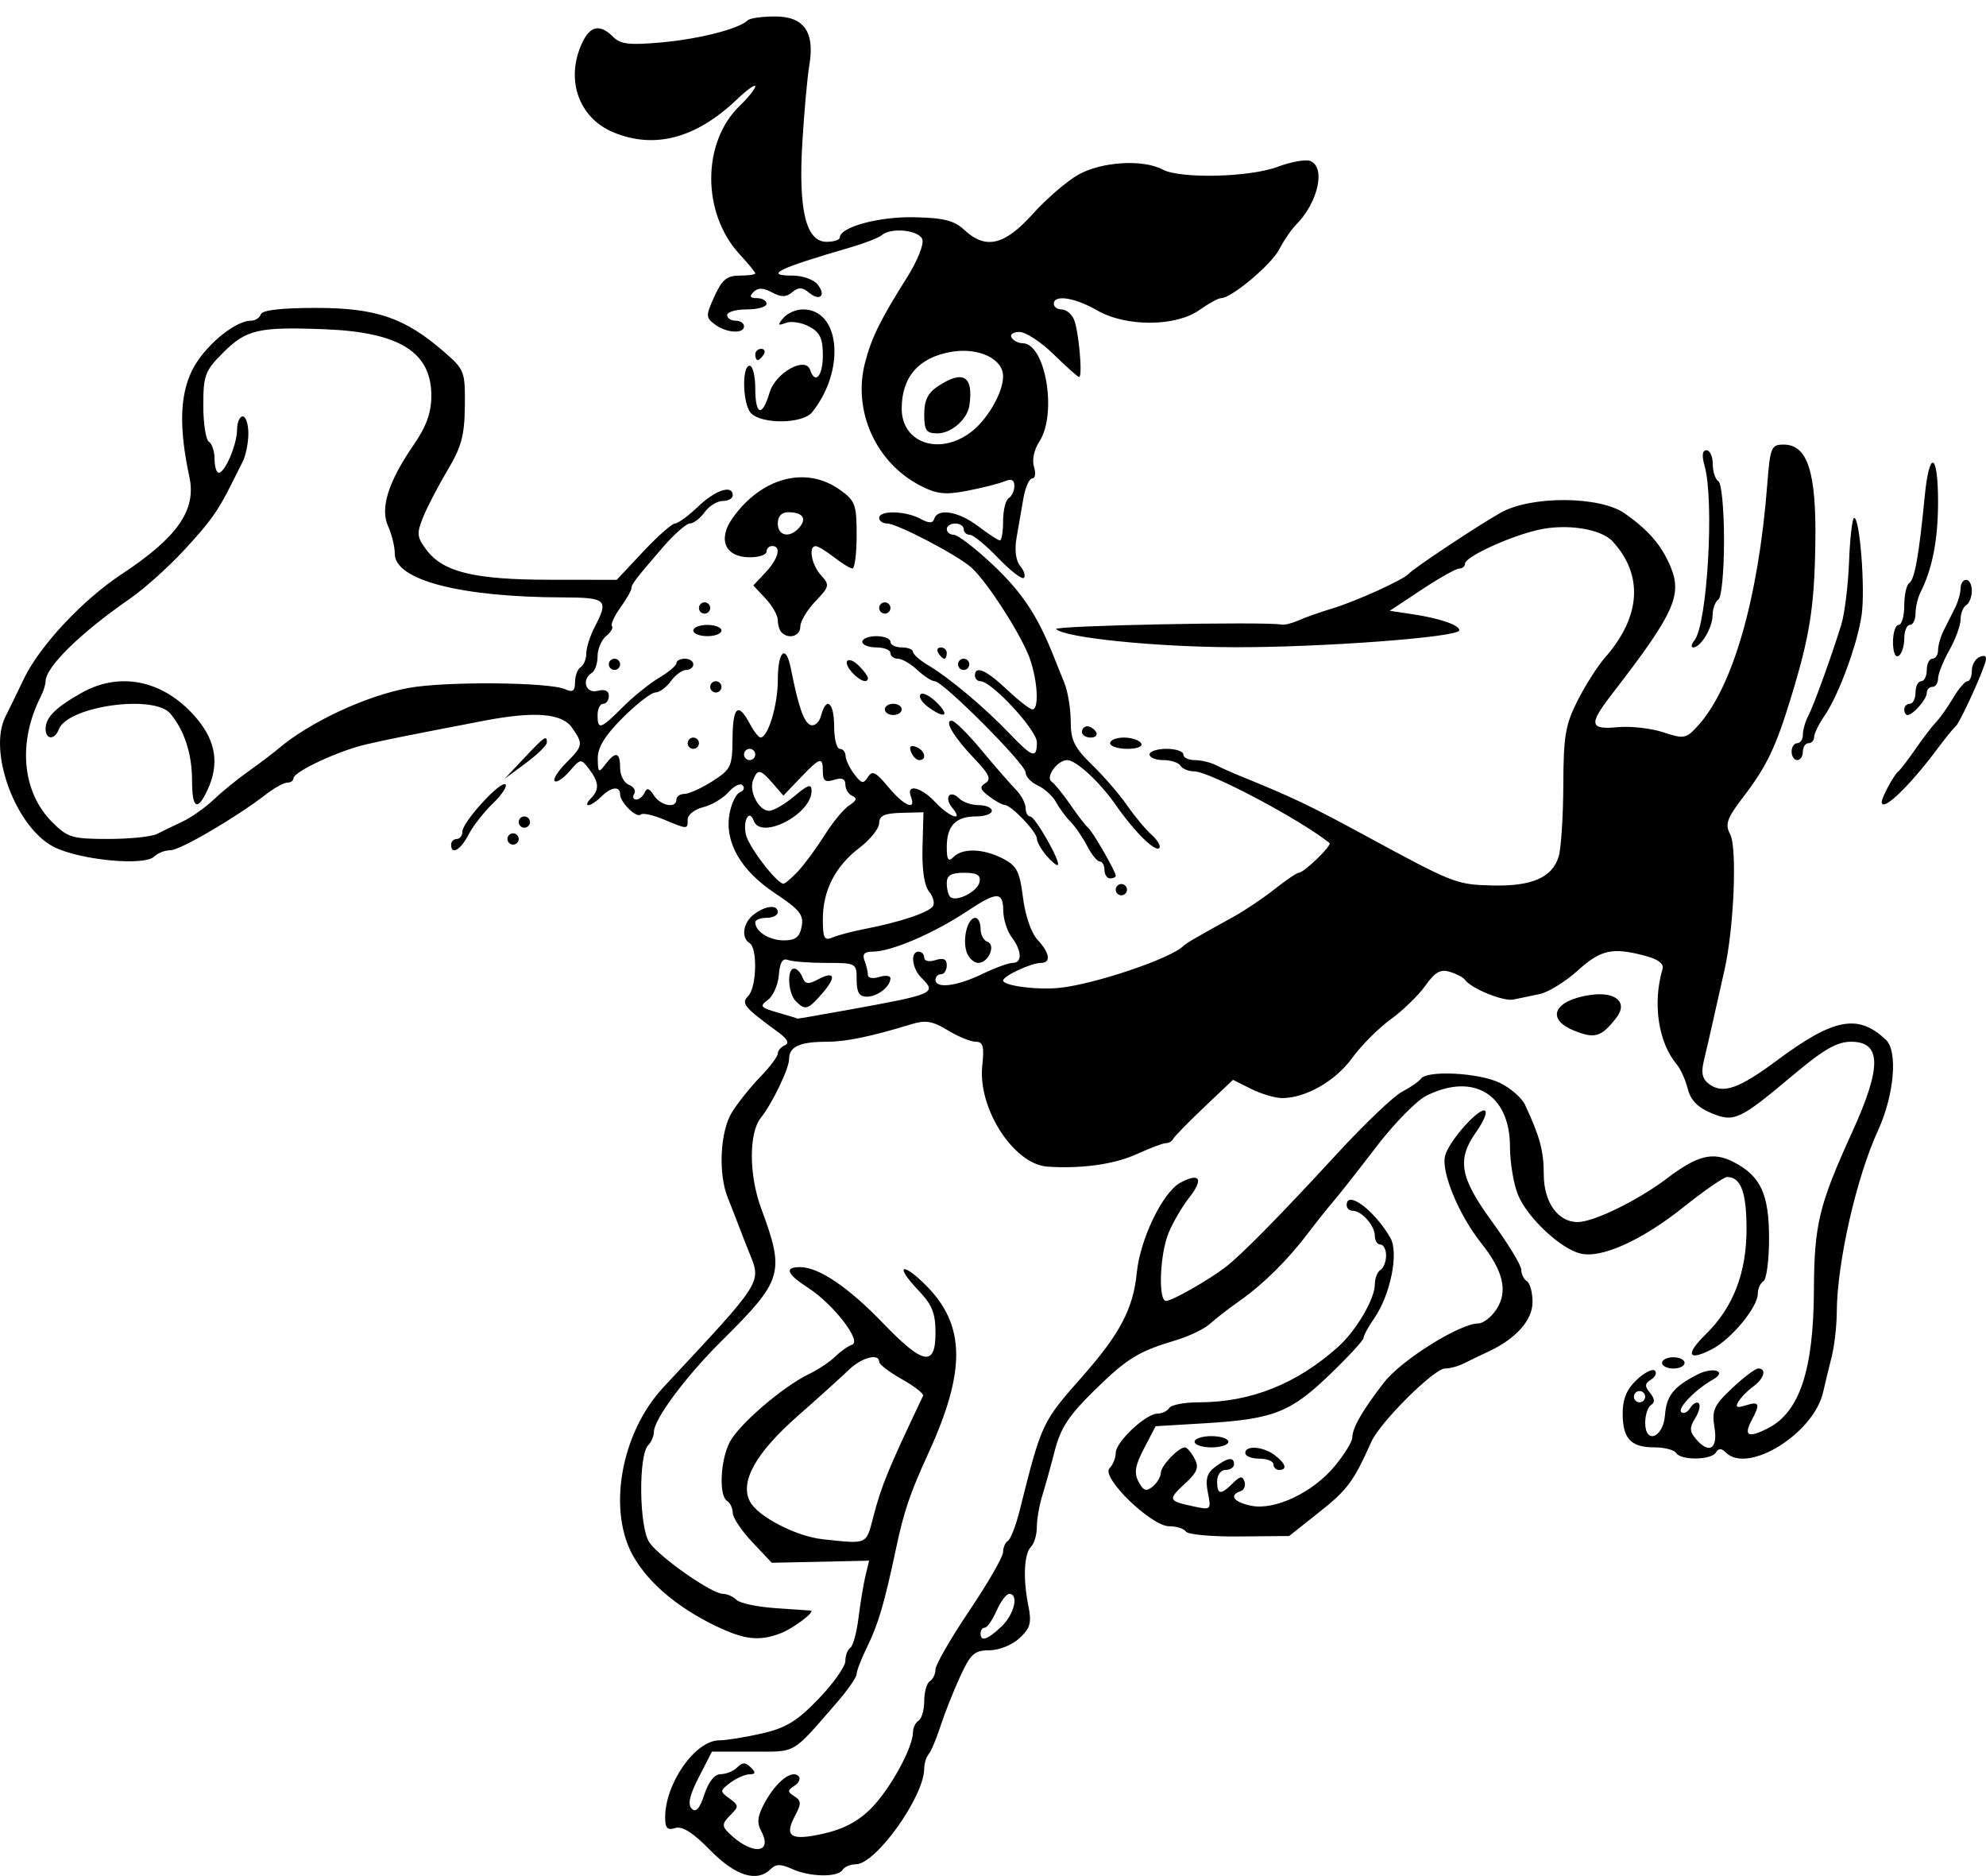
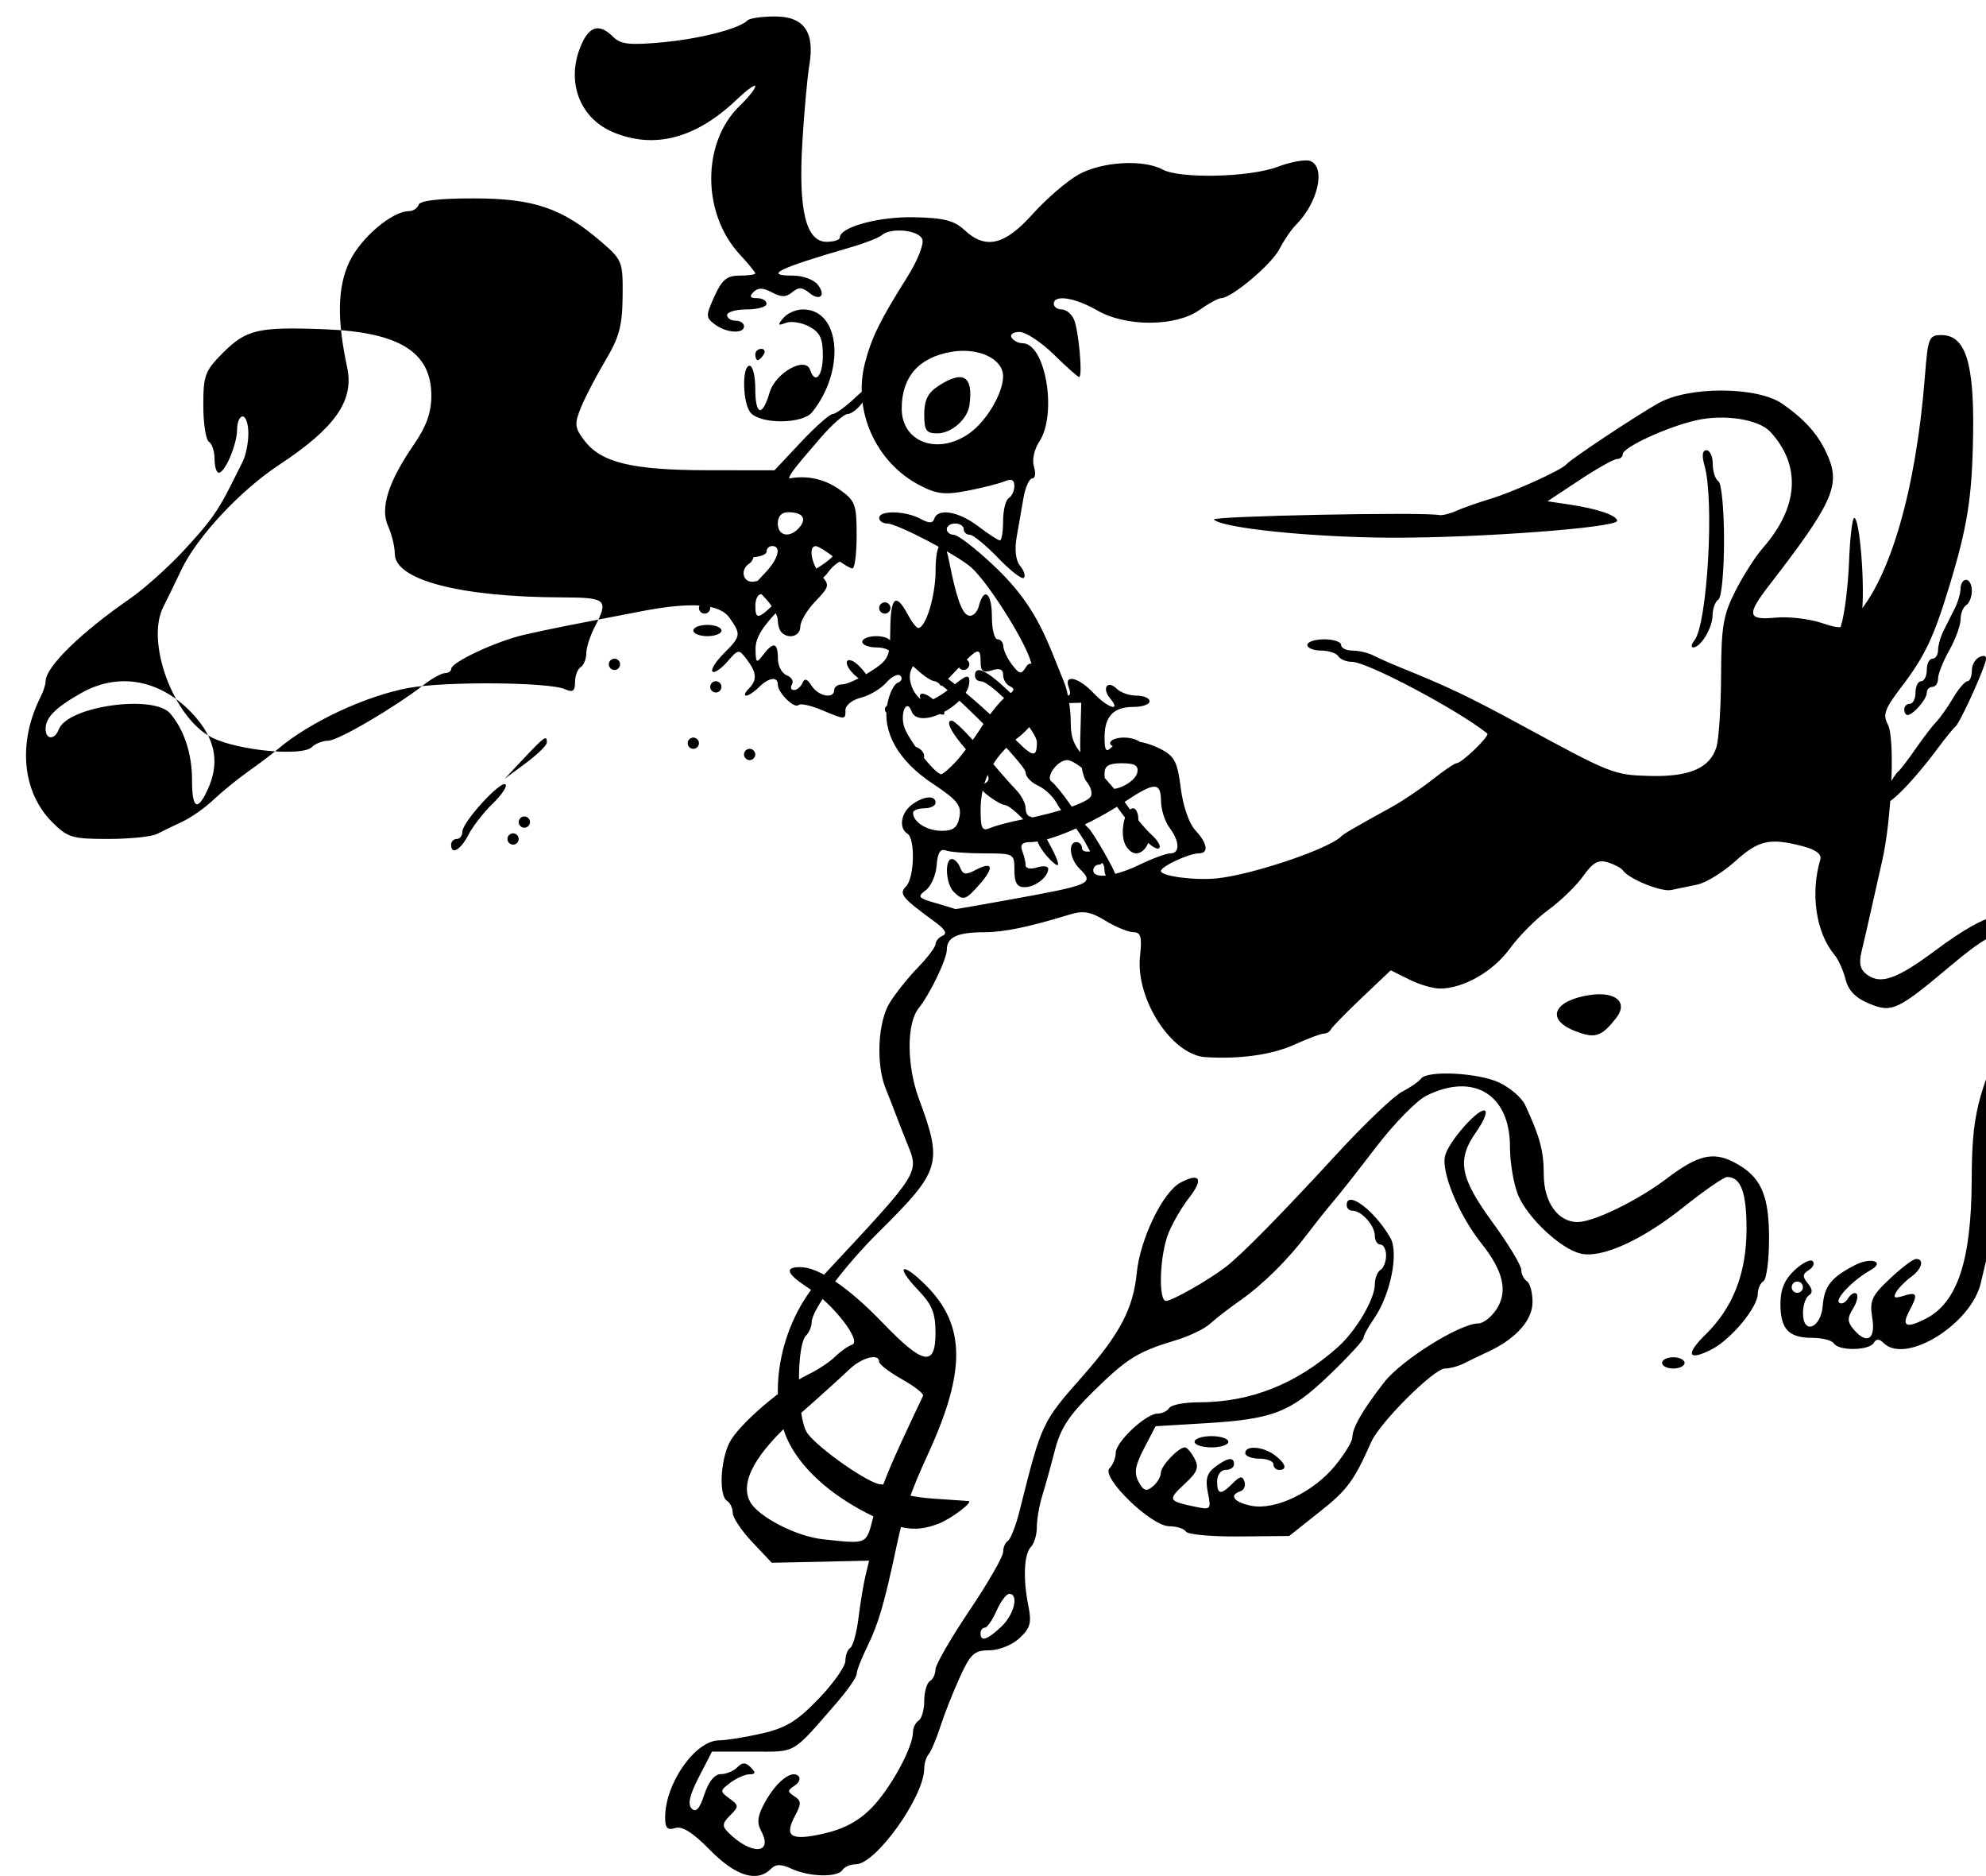
<svg xmlns="http://www.w3.org/2000/svg" xmlns:ns1="http://www.inkscape.org/namespaces/inkscape" xmlns:ns2="http://sodipodi.sourceforge.net/DTD/sodipodi-0.dtd" viewBox="0 0 352.609 333" version="1.1" id="svg2" ns1:version="0.91 r13725" ns2:docname="dogwithbone-pdusgov.svg" width="352.609" height="333">
  <ns2:namedview pagecolor="#ffffff" bordercolor="#666666" borderopacity="1" objecttolerance="10" gridtolerance="10" guidetolerance="10" ns1:pageopacity="0" ns1:pageshadow="2" ns1:window-width="1916" ns1:window-height="1035" id="namedview2682" showgrid="false" ns1:zoom="1.1343396" ns1:cx="312.13863" ns1:cy="213.8958" ns1:window-x="4" ns1:window-y="1" ns1:window-maximized="1" ns1:current-layer="svg2" fit-margin-top="0" fit-margin-left="0" fit-margin-right="0" fit-margin-bottom="0" />
  <defs id="defs4" />
  <g id="layer0" transform="translate(797.686,-789.002)" />
-   <path style="fill:#000000" d="m 126.094,328.423 c -3.065,-3.123 -4.966,-4.327 -6.208,-3.933 -1.388,0.44 -1.791,0.018 -1.791,-1.877 0,-6.064 5.354,-13.69 9.612,-13.69 1.229,0 4.632,-0.549 7.561,-1.22 4.289,-0.983 6.251,-2.181 10.076,-6.156 2.612,-2.715 4.75,-5.739 4.75,-6.721 0,-0.982 0.392,-2.027 0.871,-2.323 0.479,-0.296 1.135,-2.685 1.458,-5.309 0.323,-2.624 0.879,-5.984 1.236,-7.467 l 0.648,-2.696 -8.64,0.187 -8.64,0.187 -3.466,-3.674 c -1.906,-2.02 -3.466,-4.352 -3.466,-5.181 0,-0.829 -0.45,-1.786 -1,-2.126 -1.487,-0.919 -1.21,-7.194 0.46,-10.423 1.628,-3.149 9.43,-9.858 14.04,-12.074 1.65,-0.793 3.762,-2.197 4.694,-3.12 0.932,-0.923 2.28,-1.874 2.997,-2.113 1.781,-0.594 -3.293,-7.172 -7.766,-10.068 -3.855,-2.496 -4.329,-3.702 -1.455,-3.702 3.296,0 8.577,3.568 14.704,9.935 7.16,7.441 9.327,7.839 9.327,1.713 0,-3.498 -0.605,-4.985 -3.086,-7.581 -4.19,-4.384 -2.924,-5.144 1.387,-0.833 7.027,7.027 7.15,15.144 0.45,29.766 -3.283,7.165 -4.356,10.326 -5.769,17 -2.038,9.623 -3.146,13.402 -5.088,17.345 -1.042,2.114 -1.894,4.31 -1.894,4.879 0,0.569 -1.613,2.889 -3.586,5.155 -8.034,9.234 -6.977,8.621 -14.862,8.621 l -7.238,0 -2.329,4.528 c -1.646,3.2 -2.017,4.84 -1.265,5.592 0.752,0.752 1.412,0.01 2.249,-2.528 0.75,-2.274 1.818,-3.592 2.908,-3.592 0.947,0 2.262,-0.54 2.922,-1.2 0.933,-0.933 1.467,-0.933 2.4,0 0.933,0.933 0.878,1.207 -0.25,1.232 -0.797,0.018 -2.324,0.693 -3.391,1.5 -1.861,1.407 -1.867,1.523 -0.139,2.786 1.689,1.235 1.696,1.424 0.12,3 -1.407,1.407 -1.463,1.902 -0.34,3.024 4.08,4.08 8.068,3.895 5.839,-0.271 -0.804,-1.503 -0.628,-2.732 0.742,-5.186 2.016,-3.609 4.733,-5.705 5.892,-4.546 0.423,0.423 0.107,1.195 -0.702,1.715 -1.285,0.826 -1.287,1.064 -0.017,1.881 1.228,0.79 1.249,1.318 0.132,3.405 -2.017,3.768 -0.814,4.538 5.034,3.221 3.581,-0.807 6.194,-2.201 8.497,-4.535 3.343,-3.388 7.383,-10.752 7.383,-13.456 0,-0.799 0.45,-1.73 1,-2.07 0.55,-0.34 1,-1.915 1,-3.5 0,-1.585 0.45,-3.16 1,-3.5 0.55,-0.34 1,-1.284 1,-2.097 0,-0.814 2.7,-5.495 6,-10.403 3.3,-4.908 6,-9.589 6,-10.403 0,-0.814 0.388,-1.719 0.863,-2.013 0.475,-0.293 1.403,-2.682 2.063,-5.309 3.951,-15.719 3.938,-15.692 11.207,-23.927 6.617,-7.496 8.989,-12.018 9.602,-18.309 0.587,-6.015 4.619,-14.357 7.75,-16.033 3.476,-1.86 4.166,-0.652 1.537,2.69 -1.213,1.541 -2.839,4.32 -3.614,6.175 -1.588,3.799 -1.908,12.128 -0.466,12.128 1.054,0 7.495,-3.66 10.535,-5.986 2.836,-2.171 9.702,-9.147 19.851,-20.17 4.856,-5.274 10.031,-10.208 11.5,-10.965 1.469,-0.757 2.977,-1.8 3.35,-2.319 1.103,-1.536 10.212,-1.077 13.964,0.704 1.91,0.906 3.953,2.68 4.541,3.942 2.645,5.68 3.317,8.183 3.317,12.342 0,4.924 2.509,8.453 6.011,8.453 2.84,0 10.715,-3.841 15.816,-7.715 5.489,-4.168 8.21,-4.834 11.917,-2.918 4.769,2.466 6.256,5.684 6.256,13.538 0,3.837 -0.45,7.254 -1,7.594 -0.55,0.34 -1,1.337 -1,2.215 0,2.394 -4.693,8.075 -8.145,9.86 -4.249,2.197 -4.786,0.964 -1.134,-2.607 4.903,-4.793 7.279,-10.916 7.279,-18.757 0,-6.508 -1.016,-9.218 -3.45,-9.205 -0.578,0.003 -4.055,2.405 -7.728,5.337 -7.447,5.945 -14.632,9.173 -18.344,8.241 -3.55,-0.891 -9.346,-6.332 -11.025,-10.351 -0.799,-1.912 -1.453,-5.785 -1.454,-8.605 -0.002,-9.283 -6.476,-13.23 -14.848,-9.053 -1.736,0.866 -5.743,4.957 -8.904,9.091 -3.161,4.134 -6.586,8.488 -7.611,9.675 -1.025,1.187 -3.05,3.727 -4.5,5.645 -3.602,4.763 -7.957,9.07 -12.137,12.003 -1.925,1.351 -4.299,3.188 -5.276,4.082 -0.977,0.894 -3.677,2.195 -6,2.891 -6.772,2.029 -8.674,3.204 -14.621,9.031 -4.393,4.305 -5.899,6.598 -6.901,10.507 -0.705,2.75 -1.714,6.382 -2.242,8.071 -0.528,1.689 -0.96,4.187 -0.96,5.55 0,1.363 -0.462,2.941 -1.027,3.506 -1.254,1.254 -1.457,5.646 -0.483,10.484 0.609,3.024 0.354,3.958 -1.57,5.75 -1.295,1.206 -3.632,2.147 -5.358,2.157 -2.673,0.015 -3.336,0.618 -5.224,4.75 -1.189,2.603 -2.744,6.532 -3.454,8.732 -0.711,2.2 -1.65,4.428 -2.088,4.95 -0.438,0.522 -0.796,1.675 -0.796,2.562 0,4.963 -8.591,16.988 -12.137,16.988 -0.96,0 -2.023,0.45 -2.363,1 -0.84,1.358 -5.83,1.262 -8.98,-0.173 -1.969,-0.897 -2.85,-0.897 -3.747,0 -2.45,2.45 -6.258,1.274 -10.774,-3.328 z m 51.687,-39.673 c 2.288,-2.15 3.171,-5.826 1.398,-5.826 -0.504,0 -1.514,1.35 -2.244,3 -0.73,1.65 -1.668,3 -2.084,3 -0.416,0 -0.756,0.45 -0.756,1 0,1.562 1.169,1.189 3.686,-1.174 z m -22.707,-19.576 c 1.434,-5.501 2.598,-8.328 8.814,-21.407 0.172,-0.361 -1.511,-1.682 -3.74,-2.934 -2.229,-1.253 -4.052,-2.645 -4.052,-3.093 0,-1.606 -3.133,-0.775 -5.408,1.434 -1.274,1.238 -5.319,4.888 -8.988,8.112 -7.532,6.618 -10.408,11.767 -8.532,15.272 1.428,2.669 8.212,6.171 12.928,6.673 8.031,0.856 7.653,1.026 8.979,-4.057 z m -28.012,19.442 c -6.715,-3.247 -11.76,-7.483 -14.516,-12.187 -4.779,-8.154 -2.361,-22.029 5.262,-30.203 17.884,-19.175 17.408,-18.421 15.163,-24.006 -0.618,-1.538 -1.462,-3.697 -1.875,-4.797 -0.413,-1.1 -1.257,-3.259 -1.875,-4.797 -1.735,-4.315 -1.37,-11.795 0.742,-15.203 1.022,-1.65 3.271,-4.458 4.996,-6.241 1.726,-1.782 3.138,-3.657 3.138,-4.167 0,-0.509 0.562,-1.171 1.25,-1.471 0.843,-0.367 0.453,-1.128 -1.196,-2.333 -6.08,-4.446 -6.611,-5.088 -5.304,-6.417 1.489,-1.514 1.675,-8.49 0.25,-9.371 -1.567,-0.969 -1.174,-3.648 0.75,-5.108 2.088,-1.585 4.25,-1.785 4.25,-0.392 0,0.55 -0.9,1 -2,1 -1.1,0 -2,0.36 -2,0.8 0,1.636 2.484,3.2 5.083,3.2 2.055,0 2.793,-0.575 3.153,-2.456 0.395,-2.064 -0.359,-3.006 -4.724,-5.904 -6.135,-4.073 -9.018,-9.131 -8.074,-14.164 0.344,-1.831 1.173,-3.526 1.843,-3.766 0.67,-0.24 0.884,-0.795 0.475,-1.233 -0.409,-0.438 -1.534,0.103 -2.5,1.203 -0.966,1.1 -2.994,2.306 -4.506,2.679 -1.512,0.373 -2.75,1.345 -2.75,2.16 0,1.815 0.043,1.815 -4.251,0.021 -1.922,-0.803 -3.756,-1.2 -4.074,-0.881 -0.729,0.729 -3.675,-2.147 -3.675,-3.587 0,-1.528 -1.605,-1.324 -3.357,0.429 -0.825,0.825 -1.847,1.5 -2.271,1.5 -0.424,0 -0.231,-0.54 0.429,-1.2 1.553,-1.553 1.475,-2.853 -0.317,-5.22 -1.42,-1.876 -1.5,-1.867 -3.475,0.41 -1.112,1.282 -2.291,2.061 -2.621,1.731 -0.33,-0.33 0.573,-1.772 2.006,-3.206 3.05,-3.05 3.102,-3.362 1.049,-6.293 -1.784,-2.547 -6.692,-2.925 -15.644,-1.203 -14.106,2.713 -16.614,3.215 -20.799,4.168 -4.958,1.129 -13,4.878 -13,6.061 0,0.413 -0.491,0.752 -1.092,0.752 -0.601,0 -2.288,0.926 -3.75,2.059 -5.321,4.121 -15.269,9.941 -16.992,9.941 -0.971,0 -2.271,0.505 -2.888,1.121 -1.725,1.725 -13.196,0.629 -17.799,-1.702 -6.77,-3.427 -11.782,-16.957 -8.589,-23.183 0.49,-0.955 1.949,-3.948 3.242,-6.651 2.797,-5.846 10.43,-14.016 17.367,-18.589 9.918,-6.538 13.29,-11.371 12.03,-17.245 -1.849,-8.626 -1.717,-14.376 0.433,-18.84 2.031,-4.217 7.574,-8.911 10.523,-8.911 0.741,0 1.518,-0.511 1.726,-1.136 0.247,-0.742 3.658,-1.134 9.833,-1.13 10.628,0.007 15.699,1.739 22.619,7.724 3.717,3.215 3.834,3.515 3.772,9.68 -0.052,5.21 -0.604,7.268 -3.049,11.362 -1.642,2.75 -3.592,6.491 -4.334,8.314 -1.206,2.962 -1.147,3.582 0.549,5.847 2.972,3.967 8.474,5.308 21.847,5.325 l 11.949,0.015 4.694,-5 c 2.582,-2.75 5.126,-5 5.653,-5 0.527,0 2.371,-1.35 4.098,-3 3.094,-2.957 6.157,-3.952 6.157,-2 0,0.55 -0.801,1 -1.779,1 -0.979,0 -2.428,0.9 -3.221,2 -0.793,1.1 -1.965,2 -2.604,2 -0.64,0 -2.813,1.913 -4.829,4.25 -4.898,5.678 -5.566,6.554 -5.566,7.303 0,0.351 -0.887,1.883 -1.97,3.405 -1.084,1.522 -1.748,2.99 -1.476,3.262 0.272,0.272 -0.191,1.064 -1.03,1.76 -0.838,0.696 -1.524,2.308 -1.524,3.583 0,1.275 -0.45,2.597 -1,2.937 -1.922,1.188 -1.119,3.764 1,3.21 1.3,-0.34 2,-0.031 2,0.883 0,0.774 -0.45,1.406 -1,1.406 -0.55,0 -1,0.9 -1,2 0,2.712 0.518,2.549 4.477,-1.41 1.875,-1.875 4.785,-4.223 6.467,-5.216 1.681,-0.993 3.057,-2.159 3.057,-2.59 0,-0.431 0.675,-0.784 1.5,-0.784 0.825,0 1.5,0.45 1.5,1 0,0.55 -0.576,1 -1.279,1 -0.704,0 -1.928,0.9 -2.721,2 -0.793,1.1 -2.029,2 -2.747,2 -0.718,0 -3.319,2.013 -5.779,4.474 -3.189,3.189 -4.465,5.271 -4.442,7.25 0.029,2.522 0.154,2.616 1.36,1.026 1.815,-2.391 2.608,-2.196 2.608,0.643 0,1.316 0.704,2.663 1.563,2.993 0.86,0.33 1.283,1.053 0.941,1.607 -0.342,0.554 -0.183,1.007 0.353,1.007 0.537,0 1.212,-0.562 1.501,-1.25 0.376,-0.895 0.84,-0.753 1.633,0.5 1.188,1.876 4.008,2.404 4.008,0.75 0,-0.55 0.644,-1 1.431,-1 0.787,0 3.018,-1.012 4.958,-2.25 3.29,-2.099 3.53,-2.603 3.569,-7.5 0.046,-5.751 0.983,-6.598 3.042,-2.75 0.736,1.375 1.599,2.496 1.919,2.492 1.35,-0.018 3.081,-5.743 3.081,-10.192 0,-5.21 1.44,-6.484 2.318,-2.051 1.364,6.887 2.329,9.632 3.524,10.031 0.71,0.237 1.538,-0.517 1.841,-1.675 0.917,-3.507 2.317,-2.362 2.317,1.895 0,2.2 0.45,4 1,4 0.55,0 1.014,0.562 1.032,1.25 0.018,0.688 0.71,2.148 1.539,3.245 1.287,1.703 1.642,1.777 2.427,0.508 0.755,-1.221 1.4,-0.908 3.606,1.755 2.795,3.374 5.031,4.34 4.034,1.742 -0.911,-2.375 1.768,-1.761 4.362,1 2.515,2.677 5.093,3.521 2.98,0.976 -1.534,-1.848 -0.431,-3.327 1.237,-1.659 0.651,0.651 2.218,1.183 3.483,1.183 1.265,0 2.3,0.45 2.3,1 0,0.55 -1.26,1 -2.8,1 -3.607,0 -5.2,1.654 -5.2,5.4 0,2.333 0.267,2.733 1.2,1.8 1.63,-1.63 5.301,-1.509 8.776,0.288 2.462,1.273 2.975,2.272 3.556,6.925 0.396,3.167 1.47,6.286 2.574,7.471 2.199,2.361 2.453,4.117 0.594,4.117 -1.7,0 -6.682,2.322 -6.692,3.119 -0.012,0.932 6.034,1.724 9.997,1.31 6.287,-0.657 19.792,-5.218 21.995,-7.428 0.505,-0.506 2.287,-1.545 8.887,-5.179 1.987,-1.094 5.274,-3.302 7.304,-4.906 2.03,-1.604 3.962,-2.917 4.294,-2.917 0.93,0 5.978,-4.883 5.467,-5.289 -5.373,-4.269 -21.333,-12.711 -24.031,-12.711 -0.992,0 -2.081,-0.45 -2.421,-1 -0.34,-0.55 -1.716,-1 -3.059,-1 -1.343,0 -2.441,-0.45 -2.441,-1 0,-0.55 1.35,-1 3,-1 1.65,0 3,0.45 3,1 0,0.55 0.906,1 2.014,1 1.107,0 2.795,0.398 3.75,0.883 0.955,0.486 2.861,1.34 4.236,1.898 9.374,3.805 12.421,5.257 22.5,10.724 15.428,8.369 15.949,8.574 22.228,8.748 7.103,0.197 10.782,-1.388 11.91,-5.132 0.435,-1.442 0.806,-7.152 0.826,-12.69 0.031,-8.714 0.372,-10.731 2.536,-15 1.375,-2.713 3.564,-6.144 4.864,-7.624 6.387,-7.274 6.866,-14.641 1.343,-20.635 -2.063,-2.238 -8.217,-3.189 -13.206,-2.039 -5.243,1.208 -13,4.802 -13,6.023 0,0.464 -0.457,0.843 -1.015,0.843 -0.558,0 -3.564,1.688 -6.68,3.75 l -5.664,3.75 3.93,0.586 c 4.94,0.736 8.43,1.929 8.43,2.881 0,1.214 -24.512,3.051 -40,2.998 -14.016,-0.048 -30.05,-1.681 -31.586,-3.218 -0.621,-0.621 37.073,-1.375 40.031,-0.801 0.52,0.101 1.87,-0.234 3,-0.743 1.13,-0.509 3.855,-1.469 6.055,-2.133 4.148,-1.252 12.625,-5.102 13.5,-6.132 0.804,-0.946 12.32,-8.59 16.359,-10.859 5.401,-3.034 17.564,-2.966 21.987,0.123 4.232,2.955 6.564,5.661 8.155,9.46 2.133,5.094 0.628,8.358 -10.487,22.736 -4.075,5.272 -3.888,6.238 1.116,5.76 2.271,-0.217 5.897,0.189 8.057,0.902 3.701,1.221 4.056,1.156 6.154,-1.133 6.168,-6.726 10.756,-22.625 12.315,-42.679 0.528,-6.797 0.711,-7.25 2.929,-7.25 4.252,0 5.818,4.872 5.624,17.5 -0.175,11.402 -0.977,16.465 -4.355,27.5 -2.685,8.773 -4.283,12.1 -8.399,17.492 -2.952,3.868 -3.318,4.893 -2.377,6.652 1.278,2.388 0.685,16.686 -0.999,24.105 -0.593,2.612 -1.504,6.662 -2.025,9 -0.52,2.337 -1.261,5.558 -1.646,7.156 -0.519,2.155 -0.263,3.226 0.993,4.144 2.422,1.771 5.281,0.758 12.033,-4.264 10.067,-7.488 14.402,-8.3 19.317,-3.62 2.138,2.036 1.458,9.822 -1.403,16.053 -3.867,8.423 -7.283,23.462 -7.333,32.28 -0.014,2.475 -0.429,6.075 -0.923,8 -0.494,1.925 -1.166,4.703 -1.494,6.173 -1.643,7.358 -13.376,14.648 -17.284,10.74 -0.783,-0.783 -1.275,-0.783 -1.759,0 -0.843,1.365 -6.223,1.431 -7.054,0.087 -0.34,-0.55 -2.076,-1 -3.859,-1 -4.192,3e-5 -5.641,-1.547 -5.641,-6.026 0,-2.573 0.725,-4.307 2.496,-5.971 1.373,-1.29 2.822,-2.019 3.221,-1.62 0.399,0.399 0.092,1.116 -0.682,1.594 -1.126,0.696 -1.161,1.166 -0.172,2.357 0.836,1.008 0.896,1.696 0.186,2.135 -0.577,0.356 -1.049,1.779 -1.049,3.162 0,3.891 3.197,2.676 3.51,-1.334 0.272,-3.48 1.507,-5.034 5.739,-7.217 2.824,-1.457 5.423,-0.599 2.743,0.906 -3.026,1.699 -6.291,5.047 -5.598,5.74 0.393,0.393 1.116,0.066 1.606,-0.727 0.49,-0.793 1.172,-1.161 1.515,-0.818 0.343,0.343 0.057,1.531 -0.635,2.64 -1.018,1.63 -1.008,2.319 0.053,3.597 2.371,2.857 3.998,1.928 3.372,-1.926 -0.502,-3.094 -0.133,-3.919 3.134,-7 2.037,-1.921 4.121,-3.493 4.632,-3.493 1.543,0 1.045,1.803 -0.882,3.193 -0.996,0.719 -2.178,1.917 -2.625,2.664 -0.622,1.037 -0.313,1.198 1.311,0.683 2.401,-0.762 2.593,-0.282 1.044,2.612 -1.513,2.827 -0.61,3.257 2.958,1.412 5.541,-2.865 8.012,-10.344 8.078,-24.447 0.055,-11.697 0.879,-15.098 6.81,-28.116 5.261,-11.546 5.2,-16 -0.219,-16 -2.491,0 -4.858,1.36 -10.255,5.891 -9.597,8.058 -10.492,8.47 -14.634,6.74 -2.336,-0.976 -3.609,-2.303 -4.101,-4.273 -0.392,-1.572 -1.279,-3.533 -1.971,-4.358 -3.272,-3.903 -4.302,-10.853 -2.506,-16.916 0.276,-0.93 -0.781,-1.732 -3.081,-2.338 -5.856,-1.544 -7.86,-1.105 -11.987,2.624 -2.179,1.969 -5.211,3.843 -6.737,4.165 -1.526,0.322 -3.632,0.759 -4.678,0.972 -1.811,0.368 -7.535,-1.97 -8.597,-3.511 -0.275,-0.399 -1.47,-1.028 -2.655,-1.398 -1.681,-0.524 -2.645,0.016 -4.381,2.454 -1.224,1.719 -3.995,4.408 -6.158,5.974 -2.162,1.566 -5.251,4.669 -6.864,6.896 -2.937,4.054 -8.239,7.079 -12.41,7.079 -1.223,0 -3.686,-0.729 -5.472,-1.62 l -3.247,-1.62 -5.135,4.87 c -2.824,2.679 -5.295,5.208 -5.49,5.62 -0.195,0.412 -0.772,0.75 -1.282,0.75 -0.51,0 -2.835,0.872 -5.167,1.938 -3.963,1.812 -9.76,2.628 -15.841,2.232 -5.992,-0.391 -12.417,-10.317 -11.601,-17.92 0.37,-3.445 0.148,-4.251 -1.171,-4.254 -0.895,-0.002 -3.127,-0.918 -4.959,-2.035 -2.706,-1.65 -3.927,-1.849 -6.5,-1.061 -7.059,2.163 -11.579,3.1 -14.952,3.1 -4.829,0 -6.716,0.864 -6.716,3.077 0,1.68 -2.986,7.889 -5.013,10.423 -2.15,2.687 -2.128,10.146 0.046,16.041 4.267,11.567 3.918,12.725 -7.126,23.676 -6.229,6.176 -11.907,13.813 -11.907,16.013 0,0.753 -0.451,1.821 -1.002,2.372 -1.778,1.778 -1.624,14.667 0.206,17.28 1.888,2.695 11.085,9.119 13.056,9.119 0.737,0 1.823,0.483 2.413,1.074 0.591,0.591 3.718,1.25 6.95,1.466 3.232,0.216 6.021,0.408 6.198,0.426 0.983,0.103 -3.07,3.178 -5.311,4.03 -3.835,1.458 -6.441,1.164 -11.543,-1.304 z m 165.033,-40.692 c 0,-0.55 -0.45,-1 -1,-1 -0.55,0 -1,0.45 -1,1 0,0.55 0.45,1 1,1 0.55,0 1,-0.45 1,-1 z m -142,-68.576 c 15.925,-2.878 16.26,-3.021 13.509,-5.772 -1.704,-1.704 -2.027,-4.652 -0.509,-4.652 0.55,0 1,0.48 1,1.067 0,0.612 0.853,0.797 2,0.433 1.419,-0.45 2,-0.18 2,0.933 0,0.862 -0.45,1.567 -1,1.567 -0.55,0 -1,0.45 -1,1 0,1.613 3.778,1.154 8.236,-1 2.277,-1.1 4.73,-2 5.452,-2 1.739,0 1.666,-2.151 -0.156,-4.559 -0.807,-1.068 -1.482,-3.179 -1.5,-4.691 -0.04,-3.455 -1.12,-3.449 -6.352,0.031 -5.99,3.984 -13.533,7.219 -16.834,7.219 -1.468,0 -1.885,0.455 -1.453,1.582 0.334,0.87 0.607,2.025 0.607,2.567 0,0.542 0.9,0.7 2,0.351 1.1,-0.349 2,-0.244 2,0.233 0,1.472 -2.308,3.267 -4.2,3.267 -1.333,0 -1.8,-0.778 -1.8,-3 0,-2.964 -0.065,-3 -5.418,-3 -2.98,0 -6.033,-0.236 -6.785,-0.525 -0.955,-0.366 -1.44,0.437 -1.61,2.66 -0.133,1.752 -1.012,3.747 -1.952,4.435 -1.522,1.113 -1.328,1.359 1.778,2.25 1.918,0.55 3.487,1.031 3.487,1.07 0,0.039 3.825,-0.621 8.5,-1.466 z m -8.8,-1.624 c -1.392,-1.392 -1.625,-5.8 -0.307,-5.8 0.491,0 1.159,0.694 1.485,1.543 0.475,1.238 1.007,1.321 2.693,0.419 3.048,-1.631 3.416,-0.538 0.823,2.445 -2.553,2.936 -3.013,3.073 -4.694,1.393 z m 30.3,-8.8 c -0.741,-2.334 0.217,-6 1.567,-6 0.513,0 0.933,0.863 0.933,1.917 0,1.054 0.531,2.094 1.18,2.31 1.608,0.536 0.252,3.773 -1.581,3.773 -0.805,0 -1.75,-0.9 -2.099,-2 z m -18,-4.039 c 6.17,-1.189 11.363,-2.93 12.05,-4.042 0.342,-0.554 0.025,-1.726 -0.704,-2.605 -0.838,-1.01 -1.262,-3.89 -1.153,-7.826 l 0.173,-6.228 -3.933,0.103 c -3.009,0.079 -3.933,0.506 -3.933,1.819 0,0.944 -1.565,2.91 -3.477,4.368 -4.328,3.301 -6.523,7.577 -6.523,12.71 0,3.381 0.253,3.846 1.75,3.212 0.963,-0.408 3.55,-1.088 5.75,-1.512 z m 20.323,-8.324 c 0.243,-1.231 -0.439,-1.637 -2.75,-1.637 -2.314,0 -3.073,0.453 -3.073,1.833 0,1.008 0.269,2.103 0.598,2.431 1.029,1.029 4.886,-0.91 5.225,-2.628 z m -32.229,-1.904 c 1.152,-1.228 3.276,-4.116 4.721,-6.417 1.445,-2.301 3.427,-4.69 4.406,-5.308 1.268,-0.801 1.42,-1.275 0.529,-1.649 -0.688,-0.289 -1.25,-1.193 -1.25,-2.009 0,-1.029 -0.613,-1.289 -2,-0.849 -1.56,0.495 -2,0.18 -2,-1.433 0,-2.748 -0.448,-2.627 -3.993,1.083 l -3.011,3.151 -1.865,-2.151 c -2.226,-2.566 -2.726,-2.648 -3.52,-0.578 -0.768,2.002 1.029,5.428 2.848,5.428 0.763,0 2.773,-1.165 4.465,-2.589 2.458,-2.068 3.077,-2.26 3.077,-0.955 0,4.164 -9.024,8.811 -10.28,5.293 -0.785,-2.198 -1.984,0.063 -1.358,2.559 0.552,2.198 5.46,8.584 6.637,8.635 0.275,0.012 1.442,-0.983 2.594,-2.211 z M 27.859,148.04 c 0.955,-0.486 3.003,-1.477 4.551,-2.204 1.548,-0.726 4.023,-2.471 5.5,-3.878 1.477,-1.406 4.26,-3.671 6.185,-5.032 1.925,-1.361 4.3,-3.156 5.279,-3.989 5.594,-4.762 15.649,-9.452 23.221,-10.83 6.537,-1.19 24.938,-1.032 27.75,0.239 1.354,0.612 1.75,0.328 1.75,-1.257 0,-1.126 0.45,-2.326 1,-2.666 0.55,-0.34 1,-1.44 1,-2.445 0,-1.005 0.672,-3.116 1.494,-4.691 2.526,-4.844 2.111,-5.223 -5.744,-5.245 -18.115,-0.05 -29.75,-3.078 -29.75,-7.744 0,-1.255 -0.532,-3.45 -1.183,-4.878 -1.462,-3.21 0.006,-7.875 4.563,-14.498 2.23,-3.241 3.1,-5.66 3.108,-8.645 0.023,-7.782 -5.664,-11.327 -18.988,-11.835 -11.759,-0.449 -13.862,0.042 -18.02,4.2 -3.178,3.178 -3.479,3.985 -3.479,9.32 0,3.213 0.45,6.119 1,6.459 0.55,0.34 1,1.716 1,3.059 0,1.343 0.338,2.437 0.75,2.433 1.118,-0.012 3.25,-5.057 3.25,-7.692 0,-1.265 0.45,-2.301 1,-2.301 0.55,0 1,1.356 1,3.014 0,1.657 -0.45,3.907 -1,5 -0.55,1.093 -1.45,2.886 -2,3.986 -2.435,4.87 -3.8,6.77 -8.5,11.831 -2.75,2.961 -7.015,6.778 -9.477,8.481 -8.828,6.106 -15.023,12.172 -15.023,14.713 0,0.551 -0.395,1.784 -0.877,2.739 -4.107,8.13 -3.294,16.911 2.061,22.266 2.722,2.722 3.548,2.97 9.907,2.97 3.815,0 7.718,-0.398 8.673,-0.883 z m 6.236,-9.57 c 0,-4.645 -1.362,-8.82 -3.848,-11.797 -2.902,-3.474 -18.228,-1.321 -19.802,2.782 -0.748,1.95 -2.349,1.88 -2.349,-0.103 0,-1.997 1.8,-3.789 6.406,-6.376 7.014,-3.94 14.92,-2.119 20.572,4.738 3.292,3.994 3.86,8.004 1.771,12.502 -1.818,3.914 -2.75,3.322 -2.75,-1.746 z m 100,-4.547 c 0,-0.55 -0.45,-1 -1,-1 -0.55,0 -1,0.45 -1,1 0,0.55 0.45,1 1,1 0.55,0 1,-0.45 1,-1 z m 76.468,137.948 c -0.322,-0.521 -1.658,-0.948 -2.968,-0.948 -3.201,0 -12.18,-8.72 -10.603,-10.296 0.607,-0.607 1.104,-1.839 1.104,-2.738 0,-1.941 5.361,-6.965 7.432,-6.965 0.797,0 1.728,-0.45 2.068,-1 0.34,-0.55 2.677,-1 5.193,-1 9.256,0 17.428,-3.248 24.807,-9.859 3.179,-2.848 6.5,-8.503 6.5,-11.069 0,-1.075 0.45,-2.233 1,-2.573 0.55,-0.34 1,-1.491 1,-2.559 0,-1.068 -0.45,-1.941 -1,-1.941 -0.55,0 -1,-0.707 -1,-1.571 0,-1.796 -2.335,-4.429 -3.929,-4.429 -0.589,0 -1.071,-0.45 -1.071,-1 0,-2.78 4.968,0.94 7.763,5.812 1.528,2.663 0.007,10.146 -2.915,14.342 -1.016,1.46 -1.848,2.993 -1.848,3.408 0,0.414 -2.721,3.367 -6.047,6.562 -6.967,6.692 -10.006,7.87 -22.164,8.597 l -8.712,0.52 -2.047,3.928 c -1.602,3.074 -1.813,4.367 -0.968,5.944 0.862,1.611 1.367,1.777 2.509,0.829 0.787,-0.653 1.43,-1.737 1.43,-2.41 0,-1.237 3.122,-4.533 4.294,-4.533 0.35,0 1.106,0.878 1.68,1.951 0.853,1.594 0.548,2.412 -1.667,4.465 -3.09,2.865 -3.009,3.093 1.433,4.045 3.195,0.684 3.232,0.65 2.617,-2.425 -0.475,-2.375 -0.174,-3.46 1.26,-4.546 2.238,-1.695 3.383,-1.86 3.383,-0.49 0,0.55 -0.675,1 -1.5,1 -0.833,0 -1.5,0.889 -1.5,2 0,2.427 0.632,2.511 2.777,0.366 1.287,-1.287 1.728,-1.351 2.079,-0.3 0.245,0.734 -0.073,1.506 -0.705,1.717 -2.117,0.706 -1.18,1.961 1.926,2.582 4.215,0.843 10.963,-2.377 14.84,-7.08 1.696,-2.058 3.084,-4.319 3.084,-5.027 0,-1.722 1.838,-4.908 5.666,-9.825 3.081,-3.956 13.449,-10.434 16.701,-10.434 0.873,0 2.322,-1.122 3.22,-2.493 2.079,-3.173 1.254,-6.792 -2.672,-11.726 -4.001,-5.028 -7.164,-12.654 -6.441,-15.532 0.667,-2.659 6.239,-8.87 7.144,-7.964 0.33,0.33 -0.379,1.975 -1.576,3.656 -3.53,4.957 -2.978,8.114 2.807,16.042 2.833,3.883 5.151,7.699 5.151,8.48 0,0.781 0.45,1.698 1,2.038 0.55,0.34 1,2.002 1,3.693 0,3.243 -2.948,6.54 -7.902,8.836 -1.429,0.662 -3.38,1.602 -4.335,2.088 -0.955,0.486 -2.447,0.883 -3.315,0.883 -1.929,0 -11.522,9.545 -13.065,13 -3.139,7.031 -4.234,8.512 -9.205,12.456 l -5.385,4.272 -8.87,0.084 c -4.879,0.046 -9.134,-0.343 -9.456,-0.864 z m 15.532,-11.948 c 0,-0.55 -1.125,-1 -2.5,-1 -1.375,0 -2.5,-0.45 -2.5,-1 0,-1.419 3.177,-1.182 5.25,0.392 1.948,1.478 2.272,2.608 0.75,2.608 -0.55,0 -1,-0.45 -1,-1 z m -14,-4 c 0,-0.55 1.35,-1 3,-1 1.65,0 3,0.45 3,1 0,0.55 -1.35,1 -3,1 -1.65,0 -3,-0.45 -3,-1 z m 83,-14 c 0,-0.55 0.9,-1 2,-1 1.1,0 2,0.45 2,1 0,0.55 -0.9,1 -2,1 -1.1,0 -2,-0.45 -2,-1 z m -15.648,-58.993 c -5.049,-2.037 -3.559,-5.35 2.836,-6.308 4.566,-0.684 6.849,1.291 4.684,4.052 -2.691,3.431 -3.791,3.761 -7.52,2.257 z m -81.352,-25.007 c 0,-0.55 0.45,-1 1,-1 0.55,0 1,0.45 1,1 0,0.55 -0.45,1 -1,1 -0.55,0 -1,-0.45 -1,-1 z m -2,-3.5 c 0,-0.825 -0.374,-1.5 -0.831,-1.5 -0.457,0 -1.466,-1.238 -2.243,-2.75 -0.777,-1.512 -2.09,-3.431 -2.919,-4.264 -0.829,-0.833 -1.994,-2.408 -2.589,-3.5 -0.595,-1.092 -2.057,-2.43 -3.25,-2.973 -1.193,-0.543 -2.168,-1.586 -2.168,-2.318 0,-1.484 -14.665,-16.195 -16.144,-16.195 -0.517,0 -1.905,-0.9 -3.086,-2 -1.181,-1.1 -2.737,-2 -3.458,-2 -0.721,0 -1.311,-0.45 -1.311,-1 0,-0.55 -1.125,-1 -2.5,-1 -1.375,0 -2.5,-0.45 -2.5,-1 0,-0.55 1.125,-1 2.5,-1 1.375,0 2.5,0.45 2.5,1 0,0.55 0.9,1 2,1 1.1,0 2,0.353 2,0.784 0,0.431 1.238,1.518 2.75,2.416 3.703,2.196 9.962,7.448 14.346,12.036 4.15,4.343 4.904,4.588 4.904,1.593 0,-2.143 -8.035,-10.829 -10.018,-10.829 -0.54,0 -0.982,-0.45 -0.982,-1 0,-1.876 1.992,-1.004 5.706,2.5 2.041,1.925 4.067,3.5 4.502,3.5 1.188,0 0.953,-4.887 -0.43,-8.929 -1.383,-4.04 -7.582,-13.719 -10.406,-16.246 -2.485,-2.223 -13.204,-7.825 -14.973,-7.825 -0.769,0 -1.398,-0.45 -1.398,-1 0,-1.357 4.634,-1.266 7.268,0.143 1.603,0.858 2.232,0.858 2.518,0 0.641,-1.923 4.349,-1.278 7.803,1.357 1.803,1.375 3.533,2.5 3.844,2.5 0.312,0 0.567,-1.548 0.567,-3.441 0,-1.893 0.45,-3.719 1,-4.059 0.55,-0.34 1,-1.315 1,-2.166 0,-1.087 -0.521,-1.33 -1.75,-0.815 -0.963,0.403 -3.921,1.153 -6.575,1.666 -4.006,0.774 -5.44,0.613 -8.447,-0.947 -7.833,-4.065 -11.948,-13.238 -9.751,-21.739 1.159,-4.484 2.703,-7.622 7.486,-15.208 1.841,-2.92 3.023,-5.885 2.691,-6.75 -0.629,-1.64 -5.576,-2.132 -7.205,-0.716 -0.522,0.454 -2.975,1.415 -5.45,2.135 -13.002,3.782 -15.576,5.039 -10.322,5.039 1.693,0 3.647,0.686 4.343,1.524 1.643,1.979 0.483,3.138 -1.496,1.496 -1.184,-0.983 -1.845,-0.999 -2.96,-0.073 -1.097,0.91 -1.949,0.917 -3.607,0.03 -1.57,-0.84 -2.474,-0.86 -3.264,-0.069 -0.79,0.79 -0.622,1.093 0.607,1.093 0.935,0 1.7,0.45 1.7,1 0,0.55 -1.575,1 -3.5,1 -1.925,0 -3.5,0.45 -3.5,1 0,0.55 0.675,1 1.5,1 0.825,0 1.5,0.45 1.5,1 0,1.406 -3.17,1.187 -5.206,-0.36 -1.598,-1.214 -1.601,-1.528 -0.042,-4.968 1.339,-2.955 2.209,-3.672 4.456,-3.672 1.535,0 2.792,-0.177 2.792,-0.394 0,-0.217 -1.238,-1.729 -2.75,-3.361 -6.761,-7.293 -6.763,-19.888 -0.003,-26.396 1.514,-1.458 2.753,-3.009 2.753,-3.446 0,-0.437 -1.462,0.602 -3.25,2.309 -7.261,6.935 -14.654,8.898 -21.982,5.836 -6.146,-2.568 -8.519,-9.379 -5.518,-15.841 1.429,-3.076 3.179,-3.421 5.513,-1.087 1.325,1.325 2.906,1.503 8.679,0.975 6.699,-0.613 13.712,-2.416 15.206,-3.91 0.377,-0.377 2.559,-0.685 4.85,-0.685 5.16,0 7.092,2.745 6.095,8.659 -0.356,2.113 -0.915,8.282 -1.241,13.71 -0.722,12.013 0.651,17.632 4.309,17.632 1.287,0 2.34,-0.34 2.34,-0.756 0,-1.852 6.879,-3.736 13.17,-3.607 5.285,0.108 7.141,0.576 8.939,2.25 3.788,3.529 7.128,2.756 12.133,-2.811 2.435,-2.708 6.09,-5.858 8.123,-7 4.121,-2.315 11.48,-2.764 14.94,-0.912 3.147,1.684 15.46,1.392 20.462,-0.486 2.347,-0.881 4.935,-1.346 5.75,-1.033 2.816,1.081 1.41,7.399 -2.524,11.344 -0.829,0.831 -2.157,2.776 -2.952,4.323 -1.396,2.717 -8.498,8.688 -10.334,8.688 -0.494,0 -2.224,0.944 -3.844,2.097 -4.191,2.984 -13.052,3.026 -18.144,0.086 -3.978,-2.297 -7.72,-2.871 -7.72,-1.183 0,0.55 0.627,1 1.393,1 0.766,0 1.744,0.787 2.174,1.75 0.845,1.894 1.599,10.25 0.925,10.25 -0.226,0 -2.248,-1.8 -4.492,-4 -2.244,-2.2 -4.989,-4 -6.099,-4 -1.11,0 -1.74,0.45 -1.401,1 0.34,0.55 1.215,1 1.944,1 4.087,0 6.218,12.534 2.973,17.486 -0.927,1.416 -1.314,3.264 -0.933,4.465 0.358,1.127 0.219,2.049 -0.308,2.049 -0.527,0 -1.232,1.575 -1.567,3.5 -0.335,1.925 -0.884,5.081 -1.22,7.014 -0.381,2.193 -0.14,4.081 0.642,5.024 0.689,0.831 0.983,1.781 0.653,2.111 -0.33,0.33 -2.384,-1.255 -4.564,-3.524 -2.18,-2.269 -4.449,-4.125 -5.042,-4.125 -0.593,0 -1.078,-0.45 -1.078,-1 0,-0.55 -0.675,-1 -1.5,-1 -0.825,0 -1.5,0.45 -1.5,1 0,0.55 0.562,1 1.25,1 0.688,2.1e-4 3.769,2.363 6.848,5.25 5.106,4.788 7.888,8.904 10.646,15.75 0.554,1.375 1.513,3.759 2.132,5.297 0.618,1.538 1.125,4.611 1.125,6.828 0,3.351 0.639,4.651 3.782,7.703 2.08,2.019 4.871,5.247 6.203,7.172 1.331,1.925 3.301,4.29 4.378,5.256 1.077,0.966 1.688,2.026 1.358,2.356 -0.738,0.738 -4.438,-2.923 -7.696,-7.612 -2.859,-4.116 -7.057,-7.997 -8.653,-7.999 -1.728,-0.002 -3.917,3.032 -2.76,3.825 0.541,0.371 2.066,2.249 3.388,4.174 1.322,1.925 2.711,3.725 3.086,4 0.75,0.55 4.914,7.778 4.914,8.53 0,0.258 -0.45,0.47 -1,0.47 -0.55,0 -1,-0.675 -1,-1.5 z M 172.13,76.899 c 3.041,-2.165 5.965,-7.12 5.965,-10.106 0,-3.101 -4.337,-5.157 -9.159,-4.343 -5.797,0.979 -8.841,4.45 -8.841,10.079 0,6.002 6.452,8.345 12.035,4.37 z m -8.035,-3.36 c 0,-2.494 0.649,-3.81 2.465,-5 4.46,-2.922 6.286,-1.811 5.563,3.385 -0.347,2.494 -3.195,5 -5.683,5 -1.998,0 -2.345,-0.501 -2.345,-3.385 z M 185.792,151.882 c -0.933,-1.09 -1.697,-2.447 -1.697,-3.016 0,-1.194 -4.52,-5.928 -5.705,-5.975 -0.438,-0.018 -1.693,-0.71 -2.791,-1.539 -1.6,-1.209 -1.725,-1.675 -0.63,-2.352 1.066,-0.659 0.659,-1.583 -1.853,-4.211 -3.755,-3.928 -5.531,-6.867 -4.15,-6.867 0.518,0 2.896,2.35 5.285,5.222 2.389,2.872 5.131,6.022 6.093,7 0.963,0.978 1.75,2.453 1.75,3.278 0,0.825 0.367,1.5 0.814,1.5 0.869,0 5.461,8.058 4.907,8.612 -0.181,0.181 -1.092,-0.563 -2.025,-1.653 z M 80.095,149.924 c 0,-0.55 0.45,-1 1,-1 0.55,0 1,-0.587 1,-1.305 0,-1.693 6.848,-9.181 7.657,-8.372 0.34,0.34 -0.682,1.868 -2.27,3.397 -1.588,1.529 -3.526,4.017 -4.306,5.529 -1.406,2.725 -3.081,3.676 -3.081,1.75 z m 10,-1 c 0,-0.55 0.45,-1 1,-1 0.55,0 1,0.45 1,1 0,0.55 -0.45,1 -1,1 -0.55,0 -1,-0.45 -1,-1 z m 2,-3 c 0,-0.55 0.45,-1 1,-1 0.55,0 1,0.45 1,1 0,0.55 -0.45,1 -1,1 -0.55,0 -1,-0.45 -1,-1 z m 242,-3.566 c 0,-0.819 2.185,-4.846 2.948,-5.434 0.357,-0.275 1.737,-2.075 3.067,-4 1.33,-1.925 2.98,-4.079 3.667,-4.786 0.686,-0.708 2.036,-2.62 2.999,-4.25 0.963,-1.63 2.104,-2.964 2.535,-2.964 0.431,0 0.784,-0.852 0.784,-1.893 0,-1.041 0.652,-2.143 1.449,-2.449 1.019,-0.391 1.284,-0.051 0.892,1.143 -0.997,3.04 -4.556,10.686 -5.212,11.199 -0.352,0.275 -1.813,2.075 -3.247,4 -4.967,6.669 -9.882,11.361 -9.882,9.434 z M 93.042,134.585 c 3.671,-3.899 4.054,-4.162 4.054,-2.78 0,0.485 -1.688,2.132 -3.75,3.661 l -3.75,2.78 z m 68.712,-1.11 c -0.372,-0.969 -0.075,-1.265 0.893,-0.893 1.582,0.607 1.994,2.342 0.556,2.342 -0.491,0 -1.143,-0.652 -1.449,-1.449 z m 156.342,-0.051 c 0,-0.825 0.45,-1.5 1,-1.5 0.55,0 1,-0.681 1,-1.514 0,-0.832 0.414,-2.295 0.92,-3.25 0.965,-1.822 4.034,-10.281 5.889,-16.236 0.6,-1.925 1.226,-6.985 1.391,-11.244 0.165,-4.259 0.575,-7.746 0.912,-7.75 1.007,-0.011 1.977,12.543 1.327,17.182 -0.725,5.175 -4.081,14.296 -6.61,17.965 -1.006,1.46 -1.829,3.147 -1.829,3.75 0,0.603 -0.45,1.096 -1,1.096 -0.55,0 -1,0.675 -1,1.5 0,0.825 -0.45,1.5 -1,1.5 -0.55,0 -1,-0.675 -1,-1.5 z m -196,-1.5 c 0,-0.55 0.45,-1 1,-1 0.55,0 1,0.45 1,1 0,0.55 -0.45,1 -1,1 -0.55,0 -1,-0.45 -1,-1 z m 75,0 c 0,-0.55 1.098,-1 2.441,-1 1.343,0 2.719,0.45 3.059,1 0.361,0.583 -0.656,1 -2.441,1 -1.682,0 -3.059,-0.45 -3.059,-1 z m -5,-2 c 0,-0.55 0.423,-1 0.941,-1 0.518,0 1.219,0.45 1.559,1 0.34,0.55 -0.084,1 -0.941,1 -0.857,0 -1.559,-0.45 -1.559,-1 z m -35,-4 c 0,-0.55 0.675,-1 1.5,-1 0.825,0 1.5,0.45 1.5,1 0,0.55 -0.675,1 -1.5,1 -0.825,0 -1.5,-0.45 -1.5,-1 z m 7.573,-0.521 c -1.06,-0.802 -1.61,-1.775 -1.222,-2.163 0.388,-0.388 1.692,0.283 2.899,1.49 2.457,2.457 1.297,2.923 -1.677,0.673 z m 173.427,0.521 c 0,-0.55 0.45,-1 1,-1 0.55,0 1,-0.9 1,-2 0,-1.1 0.45,-2 1,-2 0.55,0 1,-0.9 1,-2 0,-1.1 0.45,-2 1,-2 0.55,0 1,-0.681 1,-1.514 0,-0.832 0.45,-2.407 1,-3.5 l 2,-3.973 c 0.55,-1.093 1,-2.668 1,-3.5 0,-0.832 0.45,-1.514 1,-1.514 0.55,0 1,0.873 1,1.941 0,1.068 -0.45,2.219 -1,2.559 -0.55,0.34 -1,1.478 -1,2.529 0,1.051 -0.9,3.513 -2,5.471 -1.1,1.958 -2,4.222 -2,5.03 0,0.808 -0.45,1.47 -1,1.47 -0.55,0 -1,0.482 -1,1.071 0,1.124 -2.447,3.929 -3.429,3.929 -0.314,0 -0.571,-0.45 -0.571,-1 z m -212,-4 c 0,-0.55 0.45,-1 1,-1 0.55,0 1,0.45 1,1 0,0.55 -0.45,1 -1,1 -0.55,0 -1,-0.45 -1,-1 z m 25.149,-2.604 c -1.823,-2.061 -0.649,-3.039 1.303,-1.087 0.851,0.851 1.548,1.805 1.548,2.119 0,1.05 -1.485,0.512 -2.851,-1.032 z m -43.149,-1.396 c 0,-0.55 0.45,-1 1,-1 0.55,0 1,0.45 1,1 0,0.55 -0.45,1 -1,1 -0.55,0 -1,-0.45 -1,-1 z m 62,0 c 0,-0.55 0.45,-1 1,-1 0.55,0 1,0.45 1,1 0,0.55 -0.45,1 -1,1 -0.55,0 -1,-0.45 -1,-1 z m -3.5,-2 c -0.34,-0.55 -0.141,-1 0.441,-1 0.582,0 1.059,0.45 1.059,1 0,0.55 -0.198,1 -0.441,1 -0.243,0 -0.719,-0.45 -1.059,-1 z m 169.5,-1.941 c 0,-1.682 0.45,-3.059 1,-3.059 0.55,0 1,-1.548 1,-3.441 0,-1.893 0.402,-3.69 0.894,-3.994 0.943,-0.583 1.731,-4.996 2.732,-15.315 0.826,-8.511 2.374,-7.905 2.374,0.929 0,6.681 -1.01,11.876 -3.123,16.057 -0.482,0.955 -0.877,2.643 -0.877,3.75 0,1.107 -0.45,2.014 -1,2.014 -0.55,0 -1,1.098 -1,2.441 0,1.343 -0.45,2.719 -1,3.059 -0.583,0.361 -1,-0.656 -1,-2.441 z m -35.253,-0.309 c 2.288,-2.884 3.558,-24.779 1.798,-31 -0.516,-1.823 -0.401,-2.75 0.339,-2.75 0.614,0 1.117,1.098 1.117,2.441 0,1.343 0.45,2.719 1,3.059 0.558,0.345 1,4.991 1,10.5 0,5.509 -0.442,10.155 -1,10.5 -0.55,0.34 -1.014,1.604 -1.032,2.809 -0.033,2.265 -2.11,5.691 -3.451,5.691 -0.419,0 -0.316,-0.562 0.229,-1.25 z m -177.747,-1.75 c 0,-0.55 1.125,-1 2.5,-1 1.375,0 2.5,0.45 2.5,1 0,0.55 -1.125,1 -2.5,1 -1.375,0 -2.5,-0.45 -2.5,-1 z m 15.667,0.333 c -0.367,-0.367 -0.667,-1.35 -0.667,-2.186 0,-0.835 -0.978,-2.56 -2.174,-3.833 l -2.174,-2.314 2.174,-2.314 c 2.292,-2.44 2.855,-4.686 1.174,-4.686 -0.55,0 -1,0.45 -1,1 0,0.55 -1.334,1 -2.965,1 -4.39,0 -5.768,-3.162 -3.045,-6.987 5.129,-7.204 13.017,-9.281 19.017,-5.008 2.747,1.956 2.992,2.616 2.992,8.063 0,3.263 -0.338,5.922 -0.75,5.91 -0.412,-0.012 -1.875,-0.902 -3.25,-1.978 -1.375,-1.076 -2.837,-1.966 -3.25,-1.978 -1.369,-0.041 -0.776,3.292 0.921,5.166 1.573,1.738 1.515,2.009 -1,4.633 -1.469,1.533 -2.671,3.55 -2.671,4.483 0,1.68 -2.05,2.312 -3.333,1.029 z m 3.202,-18.675 c 1.321,-1.592 0.505,-2.658 -2.036,-2.658 -1.167,0 -1.833,0.727 -1.833,2 0,2.28 2.211,2.656 3.869,0.658 z m -17.869,14.342 c 0,-0.55 0.45,-1 1,-1 0.55,0 1,0.45 1,1 0,0.55 -0.45,1 -1,1 -0.55,0 -1,-0.45 -1,-1 z m 32,0 c 0,-0.55 0.45,-1 1,-1 0.55,0 1,0.45 1,1 0,0.55 -0.45,1 -1,1 -0.55,0 -1,-0.45 -1,-1 z M 133.313,73.312 c -1.461,-1.564 -1.639,-8.388 -0.218,-8.388 0.55,0 1,1.8 1,4 0,4.829 1.233,5.197 2.543,0.761 1.045,-3.538 6.374,-6.504 7.206,-4.011 0.883,2.645 2.251,1.076 2.251,-2.581 0,-3.035 -0.506,-4.102 -2.433,-5.133 -1.338,-0.716 -3.202,-1.007 -4.141,-0.646 -1.436,0.551 -1.507,0.412 -0.445,-0.867 0.695,-0.838 2.264,-1.523 3.486,-1.523 6.642,0 7.605,10.806 1.626,18.252 -1.672,2.082 -8.972,2.174 -10.875,0.136 z m 0.782,-10.388 c 0,-0.55 0.477,-1 1.059,-1 0.582,0 0.781,0.45 0.441,1 -0.34,0.55 -0.816,1 -1.059,1 -0.243,0 -0.441,-0.45 -0.441,-1 z" id="path9625" ns1:connector-curvature="0" ns2:nodetypes="sssssssssscccsssssscsssssssssssscsssssscsssssssscsssssssssssssssssssssssssssssssssscssscsssssssssssssscssssssssssssssssssssssssssssssssssssssssssssscssssscssssssssssssssssssssssssssssssscssssssssssssssssssscssssssssssscsssssssscsssssscsssssssssssssssscsssssssssssssssssssssssssscssssssssssssssssssssssssssssssssscsssscscssssccsccsssscsssssssssssssssssssssscsssssscssssssssssssssssssssscssssssssssssscsssssssssssccsssssssssssssssscsssssscssscsssssssscssssssscsssssssssssssssssssssscssssssssssssssssssssssssscssssssssssssssssssscssssssssssssssscsssssssscsssssssssscsccssssssssssssssssssssssssssssssssssssssssssssssssssssssssssssssssssssssssssssssssscssscsssssscssssssssssssssssssssssssssssssssssssssssssssssscsssssssssssssssssscssssssssssssscsssssssssssssscssssssssssssscsscsssssssscsssssssssssssssssssssssssssssssssssssssssssssssssssssssssssssssssssssssssssssscssssssssssssssscssssssscsscssssssscssssscssssssssssssssssssssscsssssssss" />
+   <path style="fill:#000000" d="m 126.094,328.423 c -3.065,-3.123 -4.966,-4.327 -6.208,-3.933 -1.388,0.44 -1.791,0.018 -1.791,-1.877 0,-6.064 5.354,-13.69 9.612,-13.69 1.229,0 4.632,-0.549 7.561,-1.22 4.289,-0.983 6.251,-2.181 10.076,-6.156 2.612,-2.715 4.75,-5.739 4.75,-6.721 0,-0.982 0.392,-2.027 0.871,-2.323 0.479,-0.296 1.135,-2.685 1.458,-5.309 0.323,-2.624 0.879,-5.984 1.236,-7.467 l 0.648,-2.696 -8.64,0.187 -8.64,0.187 -3.466,-3.674 c -1.906,-2.02 -3.466,-4.352 -3.466,-5.181 0,-0.829 -0.45,-1.786 -1,-2.126 -1.487,-0.919 -1.21,-7.194 0.46,-10.423 1.628,-3.149 9.43,-9.858 14.04,-12.074 1.65,-0.793 3.762,-2.197 4.694,-3.12 0.932,-0.923 2.28,-1.874 2.997,-2.113 1.781,-0.594 -3.293,-7.172 -7.766,-10.068 -3.855,-2.496 -4.329,-3.702 -1.455,-3.702 3.296,0 8.577,3.568 14.704,9.935 7.16,7.441 9.327,7.839 9.327,1.713 0,-3.498 -0.605,-4.985 -3.086,-7.581 -4.19,-4.384 -2.924,-5.144 1.387,-0.833 7.027,7.027 7.15,15.144 0.45,29.766 -3.283,7.165 -4.356,10.326 -5.769,17 -2.038,9.623 -3.146,13.402 -5.088,17.345 -1.042,2.114 -1.894,4.31 -1.894,4.879 0,0.569 -1.613,2.889 -3.586,5.155 -8.034,9.234 -6.977,8.621 -14.862,8.621 l -7.238,0 -2.329,4.528 c -1.646,3.2 -2.017,4.84 -1.265,5.592 0.752,0.752 1.412,0.01 2.249,-2.528 0.75,-2.274 1.818,-3.592 2.908,-3.592 0.947,0 2.262,-0.54 2.922,-1.2 0.933,-0.933 1.467,-0.933 2.4,0 0.933,0.933 0.878,1.207 -0.25,1.232 -0.797,0.018 -2.324,0.693 -3.391,1.5 -1.861,1.407 -1.867,1.523 -0.139,2.786 1.689,1.235 1.696,1.424 0.12,3 -1.407,1.407 -1.463,1.902 -0.34,3.024 4.08,4.08 8.068,3.895 5.839,-0.271 -0.804,-1.503 -0.628,-2.732 0.742,-5.186 2.016,-3.609 4.733,-5.705 5.892,-4.546 0.423,0.423 0.107,1.195 -0.702,1.715 -1.285,0.826 -1.287,1.064 -0.017,1.881 1.228,0.79 1.249,1.318 0.132,3.405 -2.017,3.768 -0.814,4.538 5.034,3.221 3.581,-0.807 6.194,-2.201 8.497,-4.535 3.343,-3.388 7.383,-10.752 7.383,-13.456 0,-0.799 0.45,-1.73 1,-2.07 0.55,-0.34 1,-1.915 1,-3.5 0,-1.585 0.45,-3.16 1,-3.5 0.55,-0.34 1,-1.284 1,-2.097 0,-0.814 2.7,-5.495 6,-10.403 3.3,-4.908 6,-9.589 6,-10.403 0,-0.814 0.388,-1.719 0.863,-2.013 0.475,-0.293 1.403,-2.682 2.063,-5.309 3.951,-15.719 3.938,-15.692 11.207,-23.927 6.617,-7.496 8.989,-12.018 9.602,-18.309 0.587,-6.015 4.619,-14.357 7.75,-16.033 3.476,-1.86 4.166,-0.652 1.537,2.69 -1.213,1.541 -2.839,4.32 -3.614,6.175 -1.588,3.799 -1.908,12.128 -0.466,12.128 1.054,0 7.495,-3.66 10.535,-5.986 2.836,-2.171 9.702,-9.147 19.851,-20.17 4.856,-5.274 10.031,-10.208 11.5,-10.965 1.469,-0.757 2.977,-1.8 3.35,-2.319 1.103,-1.536 10.212,-1.077 13.964,0.704 1.91,0.906 3.953,2.68 4.541,3.942 2.645,5.68 3.317,8.183 3.317,12.342 0,4.924 2.509,8.453 6.011,8.453 2.84,0 10.715,-3.841 15.816,-7.715 5.489,-4.168 8.21,-4.834 11.917,-2.918 4.769,2.466 6.256,5.684 6.256,13.538 0,3.837 -0.45,7.254 -1,7.594 -0.55,0.34 -1,1.337 -1,2.215 0,2.394 -4.693,8.075 -8.145,9.86 -4.249,2.197 -4.786,0.964 -1.134,-2.607 4.903,-4.793 7.279,-10.916 7.279,-18.757 0,-6.508 -1.016,-9.218 -3.45,-9.205 -0.578,0.003 -4.055,2.405 -7.728,5.337 -7.447,5.945 -14.632,9.173 -18.344,8.241 -3.55,-0.891 -9.346,-6.332 -11.025,-10.351 -0.799,-1.912 -1.453,-5.785 -1.454,-8.605 -0.002,-9.283 -6.476,-13.23 -14.848,-9.053 -1.736,0.866 -5.743,4.957 -8.904,9.091 -3.161,4.134 -6.586,8.488 -7.611,9.675 -1.025,1.187 -3.05,3.727 -4.5,5.645 -3.602,4.763 -7.957,9.07 -12.137,12.003 -1.925,1.351 -4.299,3.188 -5.276,4.082 -0.977,0.894 -3.677,2.195 -6,2.891 -6.772,2.029 -8.674,3.204 -14.621,9.031 -4.393,4.305 -5.899,6.598 -6.901,10.507 -0.705,2.75 -1.714,6.382 -2.242,8.071 -0.528,1.689 -0.96,4.187 -0.96,5.55 0,1.363 -0.462,2.941 -1.027,3.506 -1.254,1.254 -1.457,5.646 -0.483,10.484 0.609,3.024 0.354,3.958 -1.57,5.75 -1.295,1.206 -3.632,2.147 -5.358,2.157 -2.673,0.015 -3.336,0.618 -5.224,4.75 -1.189,2.603 -2.744,6.532 -3.454,8.732 -0.711,2.2 -1.65,4.428 -2.088,4.95 -0.438,0.522 -0.796,1.675 -0.796,2.562 0,4.963 -8.591,16.988 -12.137,16.988 -0.96,0 -2.023,0.45 -2.363,1 -0.84,1.358 -5.83,1.262 -8.98,-0.173 -1.969,-0.897 -2.85,-0.897 -3.747,0 -2.45,2.45 -6.258,1.274 -10.774,-3.328 z m 51.687,-39.673 c 2.288,-2.15 3.171,-5.826 1.398,-5.826 -0.504,0 -1.514,1.35 -2.244,3 -0.73,1.65 -1.668,3 -2.084,3 -0.416,0 -0.756,0.45 -0.756,1 0,1.562 1.169,1.189 3.686,-1.174 z m -22.707,-19.576 c 1.434,-5.501 2.598,-8.328 8.814,-21.407 0.172,-0.361 -1.511,-1.682 -3.74,-2.934 -2.229,-1.253 -4.052,-2.645 -4.052,-3.093 0,-1.606 -3.133,-0.775 -5.408,1.434 -1.274,1.238 -5.319,4.888 -8.988,8.112 -7.532,6.618 -10.408,11.767 -8.532,15.272 1.428,2.669 8.212,6.171 12.928,6.673 8.031,0.856 7.653,1.026 8.979,-4.057 z c -6.715,-3.247 -11.76,-7.483 -14.516,-12.187 -4.779,-8.154 -2.361,-22.029 5.262,-30.203 17.884,-19.175 17.408,-18.421 15.163,-24.006 -0.618,-1.538 -1.462,-3.697 -1.875,-4.797 -0.413,-1.1 -1.257,-3.259 -1.875,-4.797 -1.735,-4.315 -1.37,-11.795 0.742,-15.203 1.022,-1.65 3.271,-4.458 4.996,-6.241 1.726,-1.782 3.138,-3.657 3.138,-4.167 0,-0.509 0.562,-1.171 1.25,-1.471 0.843,-0.367 0.453,-1.128 -1.196,-2.333 -6.08,-4.446 -6.611,-5.088 -5.304,-6.417 1.489,-1.514 1.675,-8.49 0.25,-9.371 -1.567,-0.969 -1.174,-3.648 0.75,-5.108 2.088,-1.585 4.25,-1.785 4.25,-0.392 0,0.55 -0.9,1 -2,1 -1.1,0 -2,0.36 -2,0.8 0,1.636 2.484,3.2 5.083,3.2 2.055,0 2.793,-0.575 3.153,-2.456 0.395,-2.064 -0.359,-3.006 -4.724,-5.904 -6.135,-4.073 -9.018,-9.131 -8.074,-14.164 0.344,-1.831 1.173,-3.526 1.843,-3.766 0.67,-0.24 0.884,-0.795 0.475,-1.233 -0.409,-0.438 -1.534,0.103 -2.5,1.203 -0.966,1.1 -2.994,2.306 -4.506,2.679 -1.512,0.373 -2.75,1.345 -2.75,2.16 0,1.815 0.043,1.815 -4.251,0.021 -1.922,-0.803 -3.756,-1.2 -4.074,-0.881 -0.729,0.729 -3.675,-2.147 -3.675,-3.587 0,-1.528 -1.605,-1.324 -3.357,0.429 -0.825,0.825 -1.847,1.5 -2.271,1.5 -0.424,0 -0.231,-0.54 0.429,-1.2 1.553,-1.553 1.475,-2.853 -0.317,-5.22 -1.42,-1.876 -1.5,-1.867 -3.475,0.41 -1.112,1.282 -2.291,2.061 -2.621,1.731 -0.33,-0.33 0.573,-1.772 2.006,-3.206 3.05,-3.05 3.102,-3.362 1.049,-6.293 -1.784,-2.547 -6.692,-2.925 -15.644,-1.203 -14.106,2.713 -16.614,3.215 -20.799,4.168 -4.958,1.129 -13,4.878 -13,6.061 0,0.413 -0.491,0.752 -1.092,0.752 -0.601,0 -2.288,0.926 -3.75,2.059 -5.321,4.121 -15.269,9.941 -16.992,9.941 -0.971,0 -2.271,0.505 -2.888,1.121 -1.725,1.725 -13.196,0.629 -17.799,-1.702 -6.77,-3.427 -11.782,-16.957 -8.589,-23.183 0.49,-0.955 1.949,-3.948 3.242,-6.651 2.797,-5.846 10.43,-14.016 17.367,-18.589 9.918,-6.538 13.29,-11.371 12.03,-17.245 -1.849,-8.626 -1.717,-14.376 0.433,-18.84 2.031,-4.217 7.574,-8.911 10.523,-8.911 0.741,0 1.518,-0.511 1.726,-1.136 0.247,-0.742 3.658,-1.134 9.833,-1.13 10.628,0.007 15.699,1.739 22.619,7.724 3.717,3.215 3.834,3.515 3.772,9.68 -0.052,5.21 -0.604,7.268 -3.049,11.362 -1.642,2.75 -3.592,6.491 -4.334,8.314 -1.206,2.962 -1.147,3.582 0.549,5.847 2.972,3.967 8.474,5.308 21.847,5.325 l 11.949,0.015 4.694,-5 c 2.582,-2.75 5.126,-5 5.653,-5 0.527,0 2.371,-1.35 4.098,-3 3.094,-2.957 6.157,-3.952 6.157,-2 0,0.55 -0.801,1 -1.779,1 -0.979,0 -2.428,0.9 -3.221,2 -0.793,1.1 -1.965,2 -2.604,2 -0.64,0 -2.813,1.913 -4.829,4.25 -4.898,5.678 -5.566,6.554 -5.566,7.303 0,0.351 -0.887,1.883 -1.97,3.405 -1.084,1.522 -1.748,2.99 -1.476,3.262 0.272,0.272 -0.191,1.064 -1.03,1.76 -0.838,0.696 -1.524,2.308 -1.524,3.583 0,1.275 -0.45,2.597 -1,2.937 -1.922,1.188 -1.119,3.764 1,3.21 1.3,-0.34 2,-0.031 2,0.883 0,0.774 -0.45,1.406 -1,1.406 -0.55,0 -1,0.9 -1,2 0,2.712 0.518,2.549 4.477,-1.41 1.875,-1.875 4.785,-4.223 6.467,-5.216 1.681,-0.993 3.057,-2.159 3.057,-2.59 0,-0.431 0.675,-0.784 1.5,-0.784 0.825,0 1.5,0.45 1.5,1 0,0.55 -0.576,1 -1.279,1 -0.704,0 -1.928,0.9 -2.721,2 -0.793,1.1 -2.029,2 -2.747,2 -0.718,0 -3.319,2.013 -5.779,4.474 -3.189,3.189 -4.465,5.271 -4.442,7.25 0.029,2.522 0.154,2.616 1.36,1.026 1.815,-2.391 2.608,-2.196 2.608,0.643 0,1.316 0.704,2.663 1.563,2.993 0.86,0.33 1.283,1.053 0.941,1.607 -0.342,0.554 -0.183,1.007 0.353,1.007 0.537,0 1.212,-0.562 1.501,-1.25 0.376,-0.895 0.84,-0.753 1.633,0.5 1.188,1.876 4.008,2.404 4.008,0.75 0,-0.55 0.644,-1 1.431,-1 0.787,0 3.018,-1.012 4.958,-2.25 3.29,-2.099 3.53,-2.603 3.569,-7.5 0.046,-5.751 0.983,-6.598 3.042,-2.75 0.736,1.375 1.599,2.496 1.919,2.492 1.35,-0.018 3.081,-5.743 3.081,-10.192 0,-5.21 1.44,-6.484 2.318,-2.051 1.364,6.887 2.329,9.632 3.524,10.031 0.71,0.237 1.538,-0.517 1.841,-1.675 0.917,-3.507 2.317,-2.362 2.317,1.895 0,2.2 0.45,4 1,4 0.55,0 1.014,0.562 1.032,1.25 0.018,0.688 0.71,2.148 1.539,3.245 1.287,1.703 1.642,1.777 2.427,0.508 0.755,-1.221 1.4,-0.908 3.606,1.755 2.795,3.374 5.031,4.34 4.034,1.742 -0.911,-2.375 1.768,-1.761 4.362,1 2.515,2.677 5.093,3.521 2.98,0.976 -1.534,-1.848 -0.431,-3.327 1.237,-1.659 0.651,0.651 2.218,1.183 3.483,1.183 1.265,0 2.3,0.45 2.3,1 0,0.55 -1.26,1 -2.8,1 -3.607,0 -5.2,1.654 -5.2,5.4 0,2.333 0.267,2.733 1.2,1.8 1.63,-1.63 5.301,-1.509 8.776,0.288 2.462,1.273 2.975,2.272 3.556,6.925 0.396,3.167 1.47,6.286 2.574,7.471 2.199,2.361 2.453,4.117 0.594,4.117 -1.7,0 -6.682,2.322 -6.692,3.119 -0.012,0.932 6.034,1.724 9.997,1.31 6.287,-0.657 19.792,-5.218 21.995,-7.428 0.505,-0.506 2.287,-1.545 8.887,-5.179 1.987,-1.094 5.274,-3.302 7.304,-4.906 2.03,-1.604 3.962,-2.917 4.294,-2.917 0.93,0 5.978,-4.883 5.467,-5.289 -5.373,-4.269 -21.333,-12.711 -24.031,-12.711 -0.992,0 -2.081,-0.45 -2.421,-1 -0.34,-0.55 -1.716,-1 -3.059,-1 -1.343,0 -2.441,-0.45 -2.441,-1 0,-0.55 1.35,-1 3,-1 1.65,0 3,0.45 3,1 0,0.55 0.906,1 2.014,1 1.107,0 2.795,0.398 3.75,0.883 0.955,0.486 2.861,1.34 4.236,1.898 9.374,3.805 12.421,5.257 22.5,10.724 15.428,8.369 15.949,8.574 22.228,8.748 7.103,0.197 10.782,-1.388 11.91,-5.132 0.435,-1.442 0.806,-7.152 0.826,-12.69 0.031,-8.714 0.372,-10.731 2.536,-15 1.375,-2.713 3.564,-6.144 4.864,-7.624 6.387,-7.274 6.866,-14.641 1.343,-20.635 -2.063,-2.238 -8.217,-3.189 -13.206,-2.039 -5.243,1.208 -13,4.802 -13,6.023 0,0.464 -0.457,0.843 -1.015,0.843 -0.558,0 -3.564,1.688 -6.68,3.75 l -5.664,3.75 3.93,0.586 c 4.94,0.736 8.43,1.929 8.43,2.881 0,1.214 -24.512,3.051 -40,2.998 -14.016,-0.048 -30.05,-1.681 -31.586,-3.218 -0.621,-0.621 37.073,-1.375 40.031,-0.801 0.52,0.101 1.87,-0.234 3,-0.743 1.13,-0.509 3.855,-1.469 6.055,-2.133 4.148,-1.252 12.625,-5.102 13.5,-6.132 0.804,-0.946 12.32,-8.59 16.359,-10.859 5.401,-3.034 17.564,-2.966 21.987,0.123 4.232,2.955 6.564,5.661 8.155,9.46 2.133,5.094 0.628,8.358 -10.487,22.736 -4.075,5.272 -3.888,6.238 1.116,5.76 2.271,-0.217 5.897,0.189 8.057,0.902 3.701,1.221 4.056,1.156 6.154,-1.133 6.168,-6.726 10.756,-22.625 12.315,-42.679 0.528,-6.797 0.711,-7.25 2.929,-7.25 4.252,0 5.818,4.872 5.624,17.5 -0.175,11.402 -0.977,16.465 -4.355,27.5 -2.685,8.773 -4.283,12.1 -8.399,17.492 -2.952,3.868 -3.318,4.893 -2.377,6.652 1.278,2.388 0.685,16.686 -0.999,24.105 -0.593,2.612 -1.504,6.662 -2.025,9 -0.52,2.337 -1.261,5.558 -1.646,7.156 -0.519,2.155 -0.263,3.226 0.993,4.144 2.422,1.771 5.281,0.758 12.033,-4.264 10.067,-7.488 14.402,-8.3 19.317,-3.62 2.138,2.036 1.458,9.822 -1.403,16.053 -3.867,8.423 -7.283,23.462 -7.333,32.28 -0.014,2.475 -0.429,6.075 -0.923,8 -0.494,1.925 -1.166,4.703 -1.494,6.173 -1.643,7.358 -13.376,14.648 -17.284,10.74 -0.783,-0.783 -1.275,-0.783 -1.759,0 -0.843,1.365 -6.223,1.431 -7.054,0.087 -0.34,-0.55 -2.076,-1 -3.859,-1 -4.192,3e-5 -5.641,-1.547 -5.641,-6.026 0,-2.573 0.725,-4.307 2.496,-5.971 1.373,-1.29 2.822,-2.019 3.221,-1.62 0.399,0.399 0.092,1.116 -0.682,1.594 -1.126,0.696 -1.161,1.166 -0.172,2.357 0.836,1.008 0.896,1.696 0.186,2.135 -0.577,0.356 -1.049,1.779 -1.049,3.162 0,3.891 3.197,2.676 3.51,-1.334 0.272,-3.48 1.507,-5.034 5.739,-7.217 2.824,-1.457 5.423,-0.599 2.743,0.906 -3.026,1.699 -6.291,5.047 -5.598,5.74 0.393,0.393 1.116,0.066 1.606,-0.727 0.49,-0.793 1.172,-1.161 1.515,-0.818 0.343,0.343 0.057,1.531 -0.635,2.64 -1.018,1.63 -1.008,2.319 0.053,3.597 2.371,2.857 3.998,1.928 3.372,-1.926 -0.502,-3.094 -0.133,-3.919 3.134,-7 2.037,-1.921 4.121,-3.493 4.632,-3.493 1.543,0 1.045,1.803 -0.882,3.193 -0.996,0.719 -2.178,1.917 -2.625,2.664 -0.622,1.037 -0.313,1.198 1.311,0.683 2.401,-0.762 2.593,-0.282 1.044,2.612 -1.513,2.827 -0.61,3.257 2.958,1.412 5.541,-2.865 8.012,-10.344 8.078,-24.447 0.055,-11.697 0.879,-15.098 6.81,-28.116 5.261,-11.546 5.2,-16 -0.219,-16 -2.491,0 -4.858,1.36 -10.255,5.891 -9.597,8.058 -10.492,8.47 -14.634,6.74 -2.336,-0.976 -3.609,-2.303 -4.101,-4.273 -0.392,-1.572 -1.279,-3.533 -1.971,-4.358 -3.272,-3.903 -4.302,-10.853 -2.506,-16.916 0.276,-0.93 -0.781,-1.732 -3.081,-2.338 -5.856,-1.544 -7.86,-1.105 -11.987,2.624 -2.179,1.969 -5.211,3.843 -6.737,4.165 -1.526,0.322 -3.632,0.759 -4.678,0.972 -1.811,0.368 -7.535,-1.97 -8.597,-3.511 -0.275,-0.399 -1.47,-1.028 -2.655,-1.398 -1.681,-0.524 -2.645,0.016 -4.381,2.454 -1.224,1.719 -3.995,4.408 -6.158,5.974 -2.162,1.566 -5.251,4.669 -6.864,6.896 -2.937,4.054 -8.239,7.079 -12.41,7.079 -1.223,0 -3.686,-0.729 -5.472,-1.62 l -3.247,-1.62 -5.135,4.87 c -2.824,2.679 -5.295,5.208 -5.49,5.62 -0.195,0.412 -0.772,0.75 -1.282,0.75 -0.51,0 -2.835,0.872 -5.167,1.938 -3.963,1.812 -9.76,2.628 -15.841,2.232 -5.992,-0.391 -12.417,-10.317 -11.601,-17.92 0.37,-3.445 0.148,-4.251 -1.171,-4.254 -0.895,-0.002 -3.127,-0.918 -4.959,-2.035 -2.706,-1.65 -3.927,-1.849 -6.5,-1.061 -7.059,2.163 -11.579,3.1 -14.952,3.1 -4.829,0 -6.716,0.864 -6.716,3.077 0,1.68 -2.986,7.889 -5.013,10.423 -2.15,2.687 -2.128,10.146 0.046,16.041 4.267,11.567 3.918,12.725 -7.126,23.676 -6.229,6.176 -11.907,13.813 -11.907,16.013 0,0.753 -0.451,1.821 -1.002,2.372 -1.778,1.778 -1.624,14.667 0.206,17.28 1.888,2.695 11.085,9.119 13.056,9.119 0.737,0 1.823,0.483 2.413,1.074 0.591,0.591 3.718,1.25 6.95,1.466 3.232,0.216 6.021,0.408 6.198,0.426 0.983,0.103 -3.07,3.178 -5.311,4.03 -3.835,1.458 -6.441,1.164 -11.543,-1.304 z m 165.033,-40.692 c 0,-0.55 -0.45,-1 -1,-1 -0.55,0 -1,0.45 -1,1 0,0.55 0.45,1 1,1 0.55,0 1,-0.45 1,-1 z m -142,-68.576 c 15.925,-2.878 16.26,-3.021 13.509,-5.772 -1.704,-1.704 -2.027,-4.652 -0.509,-4.652 0.55,0 1,0.48 1,1.067 0,0.612 0.853,0.797 2,0.433 1.419,-0.45 2,-0.18 2,0.933 0,0.862 -0.45,1.567 -1,1.567 -0.55,0 -1,0.45 -1,1 0,1.613 3.778,1.154 8.236,-1 2.277,-1.1 4.73,-2 5.452,-2 1.739,0 1.666,-2.151 -0.156,-4.559 -0.807,-1.068 -1.482,-3.179 -1.5,-4.691 -0.04,-3.455 -1.12,-3.449 -6.352,0.031 -5.99,3.984 -13.533,7.219 -16.834,7.219 -1.468,0 -1.885,0.455 -1.453,1.582 0.334,0.87 0.607,2.025 0.607,2.567 0,0.542 0.9,0.7 2,0.351 1.1,-0.349 2,-0.244 2,0.233 0,1.472 -2.308,3.267 -4.2,3.267 -1.333,0 -1.8,-0.778 -1.8,-3 0,-2.964 -0.065,-3 -5.418,-3 -2.98,0 -6.033,-0.236 -6.785,-0.525 -0.955,-0.366 -1.44,0.437 -1.61,2.66 -0.133,1.752 -1.012,3.747 -1.952,4.435 -1.522,1.113 -1.328,1.359 1.778,2.25 1.918,0.55 3.487,1.031 3.487,1.07 0,0.039 3.825,-0.621 8.5,-1.466 z m -8.8,-1.624 c -1.392,-1.392 -1.625,-5.8 -0.307,-5.8 0.491,0 1.159,0.694 1.485,1.543 0.475,1.238 1.007,1.321 2.693,0.419 3.048,-1.631 3.416,-0.538 0.823,2.445 -2.553,2.936 -3.013,3.073 -4.694,1.393 z m 30.3,-8.8 c -0.741,-2.334 0.217,-6 1.567,-6 0.513,0 0.933,0.863 0.933,1.917 0,1.054 0.531,2.094 1.18,2.31 1.608,0.536 0.252,3.773 -1.581,3.773 -0.805,0 -1.75,-0.9 -2.099,-2 z m -18,-4.039 c 6.17,-1.189 11.363,-2.93 12.05,-4.042 0.342,-0.554 0.025,-1.726 -0.704,-2.605 -0.838,-1.01 -1.262,-3.89 -1.153,-7.826 l 0.173,-6.228 -3.933,0.103 c -3.009,0.079 -3.933,0.506 -3.933,1.819 0,0.944 -1.565,2.91 -3.477,4.368 -4.328,3.301 -6.523,7.577 -6.523,12.71 0,3.381 0.253,3.846 1.75,3.212 0.963,-0.408 3.55,-1.088 5.75,-1.512 z m 20.323,-8.324 c 0.243,-1.231 -0.439,-1.637 -2.75,-1.637 -2.314,0 -3.073,0.453 -3.073,1.833 0,1.008 0.269,2.103 0.598,2.431 1.029,1.029 4.886,-0.91 5.225,-2.628 z m -32.229,-1.904 c 1.152,-1.228 3.276,-4.116 4.721,-6.417 1.445,-2.301 3.427,-4.69 4.406,-5.308 1.268,-0.801 1.42,-1.275 0.529,-1.649 -0.688,-0.289 -1.25,-1.193 -1.25,-2.009 0,-1.029 -0.613,-1.289 -2,-0.849 -1.56,0.495 -2,0.18 -2,-1.433 0,-2.748 -0.448,-2.627 -3.993,1.083 l -3.011,3.151 -1.865,-2.151 c -2.226,-2.566 -2.726,-2.648 -3.52,-0.578 -0.768,2.002 1.029,5.428 2.848,5.428 0.763,0 2.773,-1.165 4.465,-2.589 2.458,-2.068 3.077,-2.26 3.077,-0.955 0,4.164 -9.024,8.811 -10.28,5.293 -0.785,-2.198 -1.984,0.063 -1.358,2.559 0.552,2.198 5.46,8.584 6.637,8.635 0.275,0.012 1.442,-0.983 2.594,-2.211 z M 27.859,148.04 c 0.955,-0.486 3.003,-1.477 4.551,-2.204 1.548,-0.726 4.023,-2.471 5.5,-3.878 1.477,-1.406 4.26,-3.671 6.185,-5.032 1.925,-1.361 4.3,-3.156 5.279,-3.989 5.594,-4.762 15.649,-9.452 23.221,-10.83 6.537,-1.19 24.938,-1.032 27.75,0.239 1.354,0.612 1.75,0.328 1.75,-1.257 0,-1.126 0.45,-2.326 1,-2.666 0.55,-0.34 1,-1.44 1,-2.445 0,-1.005 0.672,-3.116 1.494,-4.691 2.526,-4.844 2.111,-5.223 -5.744,-5.245 -18.115,-0.05 -29.75,-3.078 -29.75,-7.744 0,-1.255 -0.532,-3.45 -1.183,-4.878 -1.462,-3.21 0.006,-7.875 4.563,-14.498 2.23,-3.241 3.1,-5.66 3.108,-8.645 0.023,-7.782 -5.664,-11.327 -18.988,-11.835 -11.759,-0.449 -13.862,0.042 -18.02,4.2 -3.178,3.178 -3.479,3.985 -3.479,9.32 0,3.213 0.45,6.119 1,6.459 0.55,0.34 1,1.716 1,3.059 0,1.343 0.338,2.437 0.75,2.433 1.118,-0.012 3.25,-5.057 3.25,-7.692 0,-1.265 0.45,-2.301 1,-2.301 0.55,0 1,1.356 1,3.014 0,1.657 -0.45,3.907 -1,5 -0.55,1.093 -1.45,2.886 -2,3.986 -2.435,4.87 -3.8,6.77 -8.5,11.831 -2.75,2.961 -7.015,6.778 -9.477,8.481 -8.828,6.106 -15.023,12.172 -15.023,14.713 0,0.551 -0.395,1.784 -0.877,2.739 -4.107,8.13 -3.294,16.911 2.061,22.266 2.722,2.722 3.548,2.97 9.907,2.97 3.815,0 7.718,-0.398 8.673,-0.883 z m 6.236,-9.57 c 0,-4.645 -1.362,-8.82 -3.848,-11.797 -2.902,-3.474 -18.228,-1.321 -19.802,2.782 -0.748,1.95 -2.349,1.88 -2.349,-0.103 0,-1.997 1.8,-3.789 6.406,-6.376 7.014,-3.94 14.92,-2.119 20.572,4.738 3.292,3.994 3.86,8.004 1.771,12.502 -1.818,3.914 -2.75,3.322 -2.75,-1.746 z m 100,-4.547 c 0,-0.55 -0.45,-1 -1,-1 -0.55,0 -1,0.45 -1,1 0,0.55 0.45,1 1,1 0.55,0 1,-0.45 1,-1 z m 76.468,137.948 c -0.322,-0.521 -1.658,-0.948 -2.968,-0.948 -3.201,0 -12.18,-8.72 -10.603,-10.296 0.607,-0.607 1.104,-1.839 1.104,-2.738 0,-1.941 5.361,-6.965 7.432,-6.965 0.797,0 1.728,-0.45 2.068,-1 0.34,-0.55 2.677,-1 5.193,-1 9.256,0 17.428,-3.248 24.807,-9.859 3.179,-2.848 6.5,-8.503 6.5,-11.069 0,-1.075 0.45,-2.233 1,-2.573 0.55,-0.34 1,-1.491 1,-2.559 0,-1.068 -0.45,-1.941 -1,-1.941 -0.55,0 -1,-0.707 -1,-1.571 0,-1.796 -2.335,-4.429 -3.929,-4.429 -0.589,0 -1.071,-0.45 -1.071,-1 0,-2.78 4.968,0.94 7.763,5.812 1.528,2.663 0.007,10.146 -2.915,14.342 -1.016,1.46 -1.848,2.993 -1.848,3.408 0,0.414 -2.721,3.367 -6.047,6.562 -6.967,6.692 -10.006,7.87 -22.164,8.597 l -8.712,0.52 -2.047,3.928 c -1.602,3.074 -1.813,4.367 -0.968,5.944 0.862,1.611 1.367,1.777 2.509,0.829 0.787,-0.653 1.43,-1.737 1.43,-2.41 0,-1.237 3.122,-4.533 4.294,-4.533 0.35,0 1.106,0.878 1.68,1.951 0.853,1.594 0.548,2.412 -1.667,4.465 -3.09,2.865 -3.009,3.093 1.433,4.045 3.195,0.684 3.232,0.65 2.617,-2.425 -0.475,-2.375 -0.174,-3.46 1.26,-4.546 2.238,-1.695 3.383,-1.86 3.383,-0.49 0,0.55 -0.675,1 -1.5,1 -0.833,0 -1.5,0.889 -1.5,2 0,2.427 0.632,2.511 2.777,0.366 1.287,-1.287 1.728,-1.351 2.079,-0.3 0.245,0.734 -0.073,1.506 -0.705,1.717 -2.117,0.706 -1.18,1.961 1.926,2.582 4.215,0.843 10.963,-2.377 14.84,-7.08 1.696,-2.058 3.084,-4.319 3.084,-5.027 0,-1.722 1.838,-4.908 5.666,-9.825 3.081,-3.956 13.449,-10.434 16.701,-10.434 0.873,0 2.322,-1.122 3.22,-2.493 2.079,-3.173 1.254,-6.792 -2.672,-11.726 -4.001,-5.028 -7.164,-12.654 -6.441,-15.532 0.667,-2.659 6.239,-8.87 7.144,-7.964 0.33,0.33 -0.379,1.975 -1.576,3.656 -3.53,4.957 -2.978,8.114 2.807,16.042 2.833,3.883 5.151,7.699 5.151,8.48 0,0.781 0.45,1.698 1,2.038 0.55,0.34 1,2.002 1,3.693 0,3.243 -2.948,6.54 -7.902,8.836 -1.429,0.662 -3.38,1.602 -4.335,2.088 -0.955,0.486 -2.447,0.883 -3.315,0.883 -1.929,0 -11.522,9.545 -13.065,13 -3.139,7.031 -4.234,8.512 -9.205,12.456 l -5.385,4.272 -8.87,0.084 c -4.879,0.046 -9.134,-0.343 -9.456,-0.864 z m 15.532,-11.948 c 0,-0.55 -1.125,-1 -2.5,-1 -1.375,0 -2.5,-0.45 -2.5,-1 0,-1.419 3.177,-1.182 5.25,0.392 1.948,1.478 2.272,2.608 0.75,2.608 -0.55,0 -1,-0.45 -1,-1 z m -14,-4 c 0,-0.55 1.35,-1 3,-1 1.65,0 3,0.45 3,1 0,0.55 -1.35,1 -3,1 -1.65,0 -3,-0.45 -3,-1 z m 83,-14 c 0,-0.55 0.9,-1 2,-1 1.1,0 2,0.45 2,1 0,0.55 -0.9,1 -2,1 -1.1,0 -2,-0.45 -2,-1 z m -15.648,-58.993 c -5.049,-2.037 -3.559,-5.35 2.836,-6.308 4.566,-0.684 6.849,1.291 4.684,4.052 -2.691,3.431 -3.791,3.761 -7.52,2.257 z m -81.352,-25.007 c 0,-0.55 0.45,-1 1,-1 0.55,0 1,0.45 1,1 0,0.55 -0.45,1 -1,1 -0.55,0 -1,-0.45 -1,-1 z m -2,-3.5 c 0,-0.825 -0.374,-1.5 -0.831,-1.5 -0.457,0 -1.466,-1.238 -2.243,-2.75 -0.777,-1.512 -2.09,-3.431 -2.919,-4.264 -0.829,-0.833 -1.994,-2.408 -2.589,-3.5 -0.595,-1.092 -2.057,-2.43 -3.25,-2.973 -1.193,-0.543 -2.168,-1.586 -2.168,-2.318 0,-1.484 -14.665,-16.195 -16.144,-16.195 -0.517,0 -1.905,-0.9 -3.086,-2 -1.181,-1.1 -2.737,-2 -3.458,-2 -0.721,0 -1.311,-0.45 -1.311,-1 0,-0.55 -1.125,-1 -2.5,-1 -1.375,0 -2.5,-0.45 -2.5,-1 0,-0.55 1.125,-1 2.5,-1 1.375,0 2.5,0.45 2.5,1 0,0.55 0.9,1 2,1 1.1,0 2,0.353 2,0.784 0,0.431 1.238,1.518 2.75,2.416 3.703,2.196 9.962,7.448 14.346,12.036 4.15,4.343 4.904,4.588 4.904,1.593 0,-2.143 -8.035,-10.829 -10.018,-10.829 -0.54,0 -0.982,-0.45 -0.982,-1 0,-1.876 1.992,-1.004 5.706,2.5 2.041,1.925 4.067,3.5 4.502,3.5 1.188,0 0.953,-4.887 -0.43,-8.929 -1.383,-4.04 -7.582,-13.719 -10.406,-16.246 -2.485,-2.223 -13.204,-7.825 -14.973,-7.825 -0.769,0 -1.398,-0.45 -1.398,-1 0,-1.357 4.634,-1.266 7.268,0.143 1.603,0.858 2.232,0.858 2.518,0 0.641,-1.923 4.349,-1.278 7.803,1.357 1.803,1.375 3.533,2.5 3.844,2.5 0.312,0 0.567,-1.548 0.567,-3.441 0,-1.893 0.45,-3.719 1,-4.059 0.55,-0.34 1,-1.315 1,-2.166 0,-1.087 -0.521,-1.33 -1.75,-0.815 -0.963,0.403 -3.921,1.153 -6.575,1.666 -4.006,0.774 -5.44,0.613 -8.447,-0.947 -7.833,-4.065 -11.948,-13.238 -9.751,-21.739 1.159,-4.484 2.703,-7.622 7.486,-15.208 1.841,-2.92 3.023,-5.885 2.691,-6.75 -0.629,-1.64 -5.576,-2.132 -7.205,-0.716 -0.522,0.454 -2.975,1.415 -5.45,2.135 -13.002,3.782 -15.576,5.039 -10.322,5.039 1.693,0 3.647,0.686 4.343,1.524 1.643,1.979 0.483,3.138 -1.496,1.496 -1.184,-0.983 -1.845,-0.999 -2.96,-0.073 -1.097,0.91 -1.949,0.917 -3.607,0.03 -1.57,-0.84 -2.474,-0.86 -3.264,-0.069 -0.79,0.79 -0.622,1.093 0.607,1.093 0.935,0 1.7,0.45 1.7,1 0,0.55 -1.575,1 -3.5,1 -1.925,0 -3.5,0.45 -3.5,1 0,0.55 0.675,1 1.5,1 0.825,0 1.5,0.45 1.5,1 0,1.406 -3.17,1.187 -5.206,-0.36 -1.598,-1.214 -1.601,-1.528 -0.042,-4.968 1.339,-2.955 2.209,-3.672 4.456,-3.672 1.535,0 2.792,-0.177 2.792,-0.394 0,-0.217 -1.238,-1.729 -2.75,-3.361 -6.761,-7.293 -6.763,-19.888 -0.003,-26.396 1.514,-1.458 2.753,-3.009 2.753,-3.446 0,-0.437 -1.462,0.602 -3.25,2.309 -7.261,6.935 -14.654,8.898 -21.982,5.836 -6.146,-2.568 -8.519,-9.379 -5.518,-15.841 1.429,-3.076 3.179,-3.421 5.513,-1.087 1.325,1.325 2.906,1.503 8.679,0.975 6.699,-0.613 13.712,-2.416 15.206,-3.91 0.377,-0.377 2.559,-0.685 4.85,-0.685 5.16,0 7.092,2.745 6.095,8.659 -0.356,2.113 -0.915,8.282 -1.241,13.71 -0.722,12.013 0.651,17.632 4.309,17.632 1.287,0 2.34,-0.34 2.34,-0.756 0,-1.852 6.879,-3.736 13.17,-3.607 5.285,0.108 7.141,0.576 8.939,2.25 3.788,3.529 7.128,2.756 12.133,-2.811 2.435,-2.708 6.09,-5.858 8.123,-7 4.121,-2.315 11.48,-2.764 14.94,-0.912 3.147,1.684 15.46,1.392 20.462,-0.486 2.347,-0.881 4.935,-1.346 5.75,-1.033 2.816,1.081 1.41,7.399 -2.524,11.344 -0.829,0.831 -2.157,2.776 -2.952,4.323 -1.396,2.717 -8.498,8.688 -10.334,8.688 -0.494,0 -2.224,0.944 -3.844,2.097 -4.191,2.984 -13.052,3.026 -18.144,0.086 -3.978,-2.297 -7.72,-2.871 -7.72,-1.183 0,0.55 0.627,1 1.393,1 0.766,0 1.744,0.787 2.174,1.75 0.845,1.894 1.599,10.25 0.925,10.25 -0.226,0 -2.248,-1.8 -4.492,-4 -2.244,-2.2 -4.989,-4 -6.099,-4 -1.11,0 -1.74,0.45 -1.401,1 0.34,0.55 1.215,1 1.944,1 4.087,0 6.218,12.534 2.973,17.486 -0.927,1.416 -1.314,3.264 -0.933,4.465 0.358,1.127 0.219,2.049 -0.308,2.049 -0.527,0 -1.232,1.575 -1.567,3.5 -0.335,1.925 -0.884,5.081 -1.22,7.014 -0.381,2.193 -0.14,4.081 0.642,5.024 0.689,0.831 0.983,1.781 0.653,2.111 -0.33,0.33 -2.384,-1.255 -4.564,-3.524 -2.18,-2.269 -4.449,-4.125 -5.042,-4.125 -0.593,0 -1.078,-0.45 -1.078,-1 0,-0.55 -0.675,-1 -1.5,-1 -0.825,0 -1.5,0.45 -1.5,1 0,0.55 0.562,1 1.25,1 0.688,2.1e-4 3.769,2.363 6.848,5.25 5.106,4.788 7.888,8.904 10.646,15.75 0.554,1.375 1.513,3.759 2.132,5.297 0.618,1.538 1.125,4.611 1.125,6.828 0,3.351 0.639,4.651 3.782,7.703 2.08,2.019 4.871,5.247 6.203,7.172 1.331,1.925 3.301,4.29 4.378,5.256 1.077,0.966 1.688,2.026 1.358,2.356 -0.738,0.738 -4.438,-2.923 -7.696,-7.612 -2.859,-4.116 -7.057,-7.997 -8.653,-7.999 -1.728,-0.002 -3.917,3.032 -2.76,3.825 0.541,0.371 2.066,2.249 3.388,4.174 1.322,1.925 2.711,3.725 3.086,4 0.75,0.55 4.914,7.778 4.914,8.53 0,0.258 -0.45,0.47 -1,0.47 -0.55,0 -1,-0.675 -1,-1.5 z M 172.13,76.899 c 3.041,-2.165 5.965,-7.12 5.965,-10.106 0,-3.101 -4.337,-5.157 -9.159,-4.343 -5.797,0.979 -8.841,4.45 -8.841,10.079 0,6.002 6.452,8.345 12.035,4.37 z m -8.035,-3.36 c 0,-2.494 0.649,-3.81 2.465,-5 4.46,-2.922 6.286,-1.811 5.563,3.385 -0.347,2.494 -3.195,5 -5.683,5 -1.998,0 -2.345,-0.501 -2.345,-3.385 z M 185.792,151.882 c -0.933,-1.09 -1.697,-2.447 -1.697,-3.016 0,-1.194 -4.52,-5.928 -5.705,-5.975 -0.438,-0.018 -1.693,-0.71 -2.791,-1.539 -1.6,-1.209 -1.725,-1.675 -0.63,-2.352 1.066,-0.659 0.659,-1.583 -1.853,-4.211 -3.755,-3.928 -5.531,-6.867 -4.15,-6.867 0.518,0 2.896,2.35 5.285,5.222 2.389,2.872 5.131,6.022 6.093,7 0.963,0.978 1.75,2.453 1.75,3.278 0,0.825 0.367,1.5 0.814,1.5 0.869,0 5.461,8.058 4.907,8.612 -0.181,0.181 -1.092,-0.563 -2.025,-1.653 z M 80.095,149.924 c 0,-0.55 0.45,-1 1,-1 0.55,0 1,-0.587 1,-1.305 0,-1.693 6.848,-9.181 7.657,-8.372 0.34,0.34 -0.682,1.868 -2.27,3.397 -1.588,1.529 -3.526,4.017 -4.306,5.529 -1.406,2.725 -3.081,3.676 -3.081,1.75 z m 10,-1 c 0,-0.55 0.45,-1 1,-1 0.55,0 1,0.45 1,1 0,0.55 -0.45,1 -1,1 -0.55,0 -1,-0.45 -1,-1 z m 2,-3 c 0,-0.55 0.45,-1 1,-1 0.55,0 1,0.45 1,1 0,0.55 -0.45,1 -1,1 -0.55,0 -1,-0.45 -1,-1 z m 242,-3.566 c 0,-0.819 2.185,-4.846 2.948,-5.434 0.357,-0.275 1.737,-2.075 3.067,-4 1.33,-1.925 2.98,-4.079 3.667,-4.786 0.686,-0.708 2.036,-2.62 2.999,-4.25 0.963,-1.63 2.104,-2.964 2.535,-2.964 0.431,0 0.784,-0.852 0.784,-1.893 0,-1.041 0.652,-2.143 1.449,-2.449 1.019,-0.391 1.284,-0.051 0.892,1.143 -0.997,3.04 -4.556,10.686 -5.212,11.199 -0.352,0.275 -1.813,2.075 -3.247,4 -4.967,6.669 -9.882,11.361 -9.882,9.434 z M 93.042,134.585 c 3.671,-3.899 4.054,-4.162 4.054,-2.78 0,0.485 -1.688,2.132 -3.75,3.661 l -3.75,2.78 z m 68.712,-1.11 c -0.372,-0.969 -0.075,-1.265 0.893,-0.893 1.582,0.607 1.994,2.342 0.556,2.342 -0.491,0 -1.143,-0.652 -1.449,-1.449 z m 156.342,-0.051 c 0,-0.825 0.45,-1.5 1,-1.5 0.55,0 1,-0.681 1,-1.514 0,-0.832 0.414,-2.295 0.92,-3.25 0.965,-1.822 4.034,-10.281 5.889,-16.236 0.6,-1.925 1.226,-6.985 1.391,-11.244 0.165,-4.259 0.575,-7.746 0.912,-7.75 1.007,-0.011 1.977,12.543 1.327,17.182 -0.725,5.175 -4.081,14.296 -6.61,17.965 -1.006,1.46 -1.829,3.147 -1.829,3.75 0,0.603 -0.45,1.096 -1,1.096 -0.55,0 -1,0.675 -1,1.5 0,0.825 -0.45,1.5 -1,1.5 -0.55,0 -1,-0.675 -1,-1.5 z m -196,-1.5 c 0,-0.55 0.45,-1 1,-1 0.55,0 1,0.45 1,1 0,0.55 -0.45,1 -1,1 -0.55,0 -1,-0.45 -1,-1 z m 75,0 c 0,-0.55 1.098,-1 2.441,-1 1.343,0 2.719,0.45 3.059,1 0.361,0.583 -0.656,1 -2.441,1 -1.682,0 -3.059,-0.45 -3.059,-1 z m -5,-2 c 0,-0.55 0.423,-1 0.941,-1 0.518,0 1.219,0.45 1.559,1 0.34,0.55 -0.084,1 -0.941,1 -0.857,0 -1.559,-0.45 -1.559,-1 z m -35,-4 c 0,-0.55 0.675,-1 1.5,-1 0.825,0 1.5,0.45 1.5,1 0,0.55 -0.675,1 -1.5,1 -0.825,0 -1.5,-0.45 -1.5,-1 z m 7.573,-0.521 c -1.06,-0.802 -1.61,-1.775 -1.222,-2.163 0.388,-0.388 1.692,0.283 2.899,1.49 2.457,2.457 1.297,2.923 -1.677,0.673 z m 173.427,0.521 c 0,-0.55 0.45,-1 1,-1 0.55,0 1,-0.9 1,-2 0,-1.1 0.45,-2 1,-2 0.55,0 1,-0.9 1,-2 0,-1.1 0.45,-2 1,-2 0.55,0 1,-0.681 1,-1.514 0,-0.832 0.45,-2.407 1,-3.5 l 2,-3.973 c 0.55,-1.093 1,-2.668 1,-3.5 0,-0.832 0.45,-1.514 1,-1.514 0.55,0 1,0.873 1,1.941 0,1.068 -0.45,2.219 -1,2.559 -0.55,0.34 -1,1.478 -1,2.529 0,1.051 -0.9,3.513 -2,5.471 -1.1,1.958 -2,4.222 -2,5.03 0,0.808 -0.45,1.47 -1,1.47 -0.55,0 -1,0.482 -1,1.071 0,1.124 -2.447,3.929 -3.429,3.929 -0.314,0 -0.571,-0.45 -0.571,-1 z m -212,-4 c 0,-0.55 0.45,-1 1,-1 0.55,0 1,0.45 1,1 0,0.55 -0.45,1 -1,1 -0.55,0 -1,-0.45 -1,-1 z m 25.149,-2.604 c -1.823,-2.061 -0.649,-3.039 1.303,-1.087 0.851,0.851 1.548,1.805 1.548,2.119 0,1.05 -1.485,0.512 -2.851,-1.032 z m -43.149,-1.396 c 0,-0.55 0.45,-1 1,-1 0.55,0 1,0.45 1,1 0,0.55 -0.45,1 -1,1 -0.55,0 -1,-0.45 -1,-1 z m 62,0 c 0,-0.55 0.45,-1 1,-1 0.55,0 1,0.45 1,1 0,0.55 -0.45,1 -1,1 -0.55,0 -1,-0.45 -1,-1 z m -3.5,-2 c -0.34,-0.55 -0.141,-1 0.441,-1 0.582,0 1.059,0.45 1.059,1 0,0.55 -0.198,1 -0.441,1 -0.243,0 -0.719,-0.45 -1.059,-1 z m 169.5,-1.941 c 0,-1.682 0.45,-3.059 1,-3.059 0.55,0 1,-1.548 1,-3.441 0,-1.893 0.402,-3.69 0.894,-3.994 0.943,-0.583 1.731,-4.996 2.732,-15.315 0.826,-8.511 2.374,-7.905 2.374,0.929 0,6.681 -1.01,11.876 -3.123,16.057 -0.482,0.955 -0.877,2.643 -0.877,3.75 0,1.107 -0.45,2.014 -1,2.014 -0.55,0 -1,1.098 -1,2.441 0,1.343 -0.45,2.719 -1,3.059 -0.583,0.361 -1,-0.656 -1,-2.441 z m -35.253,-0.309 c 2.288,-2.884 3.558,-24.779 1.798,-31 -0.516,-1.823 -0.401,-2.75 0.339,-2.75 0.614,0 1.117,1.098 1.117,2.441 0,1.343 0.45,2.719 1,3.059 0.558,0.345 1,4.991 1,10.5 0,5.509 -0.442,10.155 -1,10.5 -0.55,0.34 -1.014,1.604 -1.032,2.809 -0.033,2.265 -2.11,5.691 -3.451,5.691 -0.419,0 -0.316,-0.562 0.229,-1.25 z m -177.747,-1.75 c 0,-0.55 1.125,-1 2.5,-1 1.375,0 2.5,0.45 2.5,1 0,0.55 -1.125,1 -2.5,1 -1.375,0 -2.5,-0.45 -2.5,-1 z m 15.667,0.333 c -0.367,-0.367 -0.667,-1.35 -0.667,-2.186 0,-0.835 -0.978,-2.56 -2.174,-3.833 l -2.174,-2.314 2.174,-2.314 c 2.292,-2.44 2.855,-4.686 1.174,-4.686 -0.55,0 -1,0.45 -1,1 0,0.55 -1.334,1 -2.965,1 -4.39,0 -5.768,-3.162 -3.045,-6.987 5.129,-7.204 13.017,-9.281 19.017,-5.008 2.747,1.956 2.992,2.616 2.992,8.063 0,3.263 -0.338,5.922 -0.75,5.91 -0.412,-0.012 -1.875,-0.902 -3.25,-1.978 -1.375,-1.076 -2.837,-1.966 -3.25,-1.978 -1.369,-0.041 -0.776,3.292 0.921,5.166 1.573,1.738 1.515,2.009 -1,4.633 -1.469,1.533 -2.671,3.55 -2.671,4.483 0,1.68 -2.05,2.312 -3.333,1.029 z m 3.202,-18.675 c 1.321,-1.592 0.505,-2.658 -2.036,-2.658 -1.167,0 -1.833,0.727 -1.833,2 0,2.28 2.211,2.656 3.869,0.658 z m -17.869,14.342 c 0,-0.55 0.45,-1 1,-1 0.55,0 1,0.45 1,1 0,0.55 -0.45,1 -1,1 -0.55,0 -1,-0.45 -1,-1 z m 32,0 c 0,-0.55 0.45,-1 1,-1 0.55,0 1,0.45 1,1 0,0.55 -0.45,1 -1,1 -0.55,0 -1,-0.45 -1,-1 z M 133.313,73.312 c -1.461,-1.564 -1.639,-8.388 -0.218,-8.388 0.55,0 1,1.8 1,4 0,4.829 1.233,5.197 2.543,0.761 1.045,-3.538 6.374,-6.504 7.206,-4.011 0.883,2.645 2.251,1.076 2.251,-2.581 0,-3.035 -0.506,-4.102 -2.433,-5.133 -1.338,-0.716 -3.202,-1.007 -4.141,-0.646 -1.436,0.551 -1.507,0.412 -0.445,-0.867 0.695,-0.838 2.264,-1.523 3.486,-1.523 6.642,0 7.605,10.806 1.626,18.252 -1.672,2.082 -8.972,2.174 -10.875,0.136 z m 0.782,-10.388 c 0,-0.55 0.477,-1 1.059,-1 0.582,0 0.781,0.45 0.441,1 -0.34,0.55 -0.816,1 -1.059,1 -0.243,0 -0.441,-0.45 -0.441,-1 z" id="path9625" ns1:connector-curvature="0" ns2:nodetypes="sssssssssscccsssssscsssssssssssscsssssscsssssssscsssssssssssssssssssssssssssssssssscssscsssssssssssssscssssssssssssssssssssssssssssssssssssssssssssscssssscssssssssssssssssssssssssssssssscssssssssssssssssssscssssssssssscsssssssscsssssscsssssssssssssssscsssssssssssssssssssssssssscssssssssssssssssssssssssssssssssscsssscscssssccsccsssscsssssssssssssssssssssscsssssscssssssssssssssssssssscssssssssssssscsssssssssssccsssssssssssssssscsssssscssscsssssssscssssssscsssssssssssssssssssssscssssssssssssssssssssssssscssssssssssssssssssscssssssssssssssscsssssssscsssssssssscsccssssssssssssssssssssssssssssssssssssssssssssssssssssssssssssssssssssssssssssssssscssscsssssscssssssssssssssssssssssssssssssssssssssssssssssscsssssssssssssssssscssssssssssssscsssssssssssssscssssssssssssscsscsssssssscsssssssssssssssssssssssssssssssssssssssssssssssssssssssssssssssssssssssssssssscssssssssssssssscssssssscsscssssssscssssscssssssssssssssssssssscsssssssss" />
</svg>